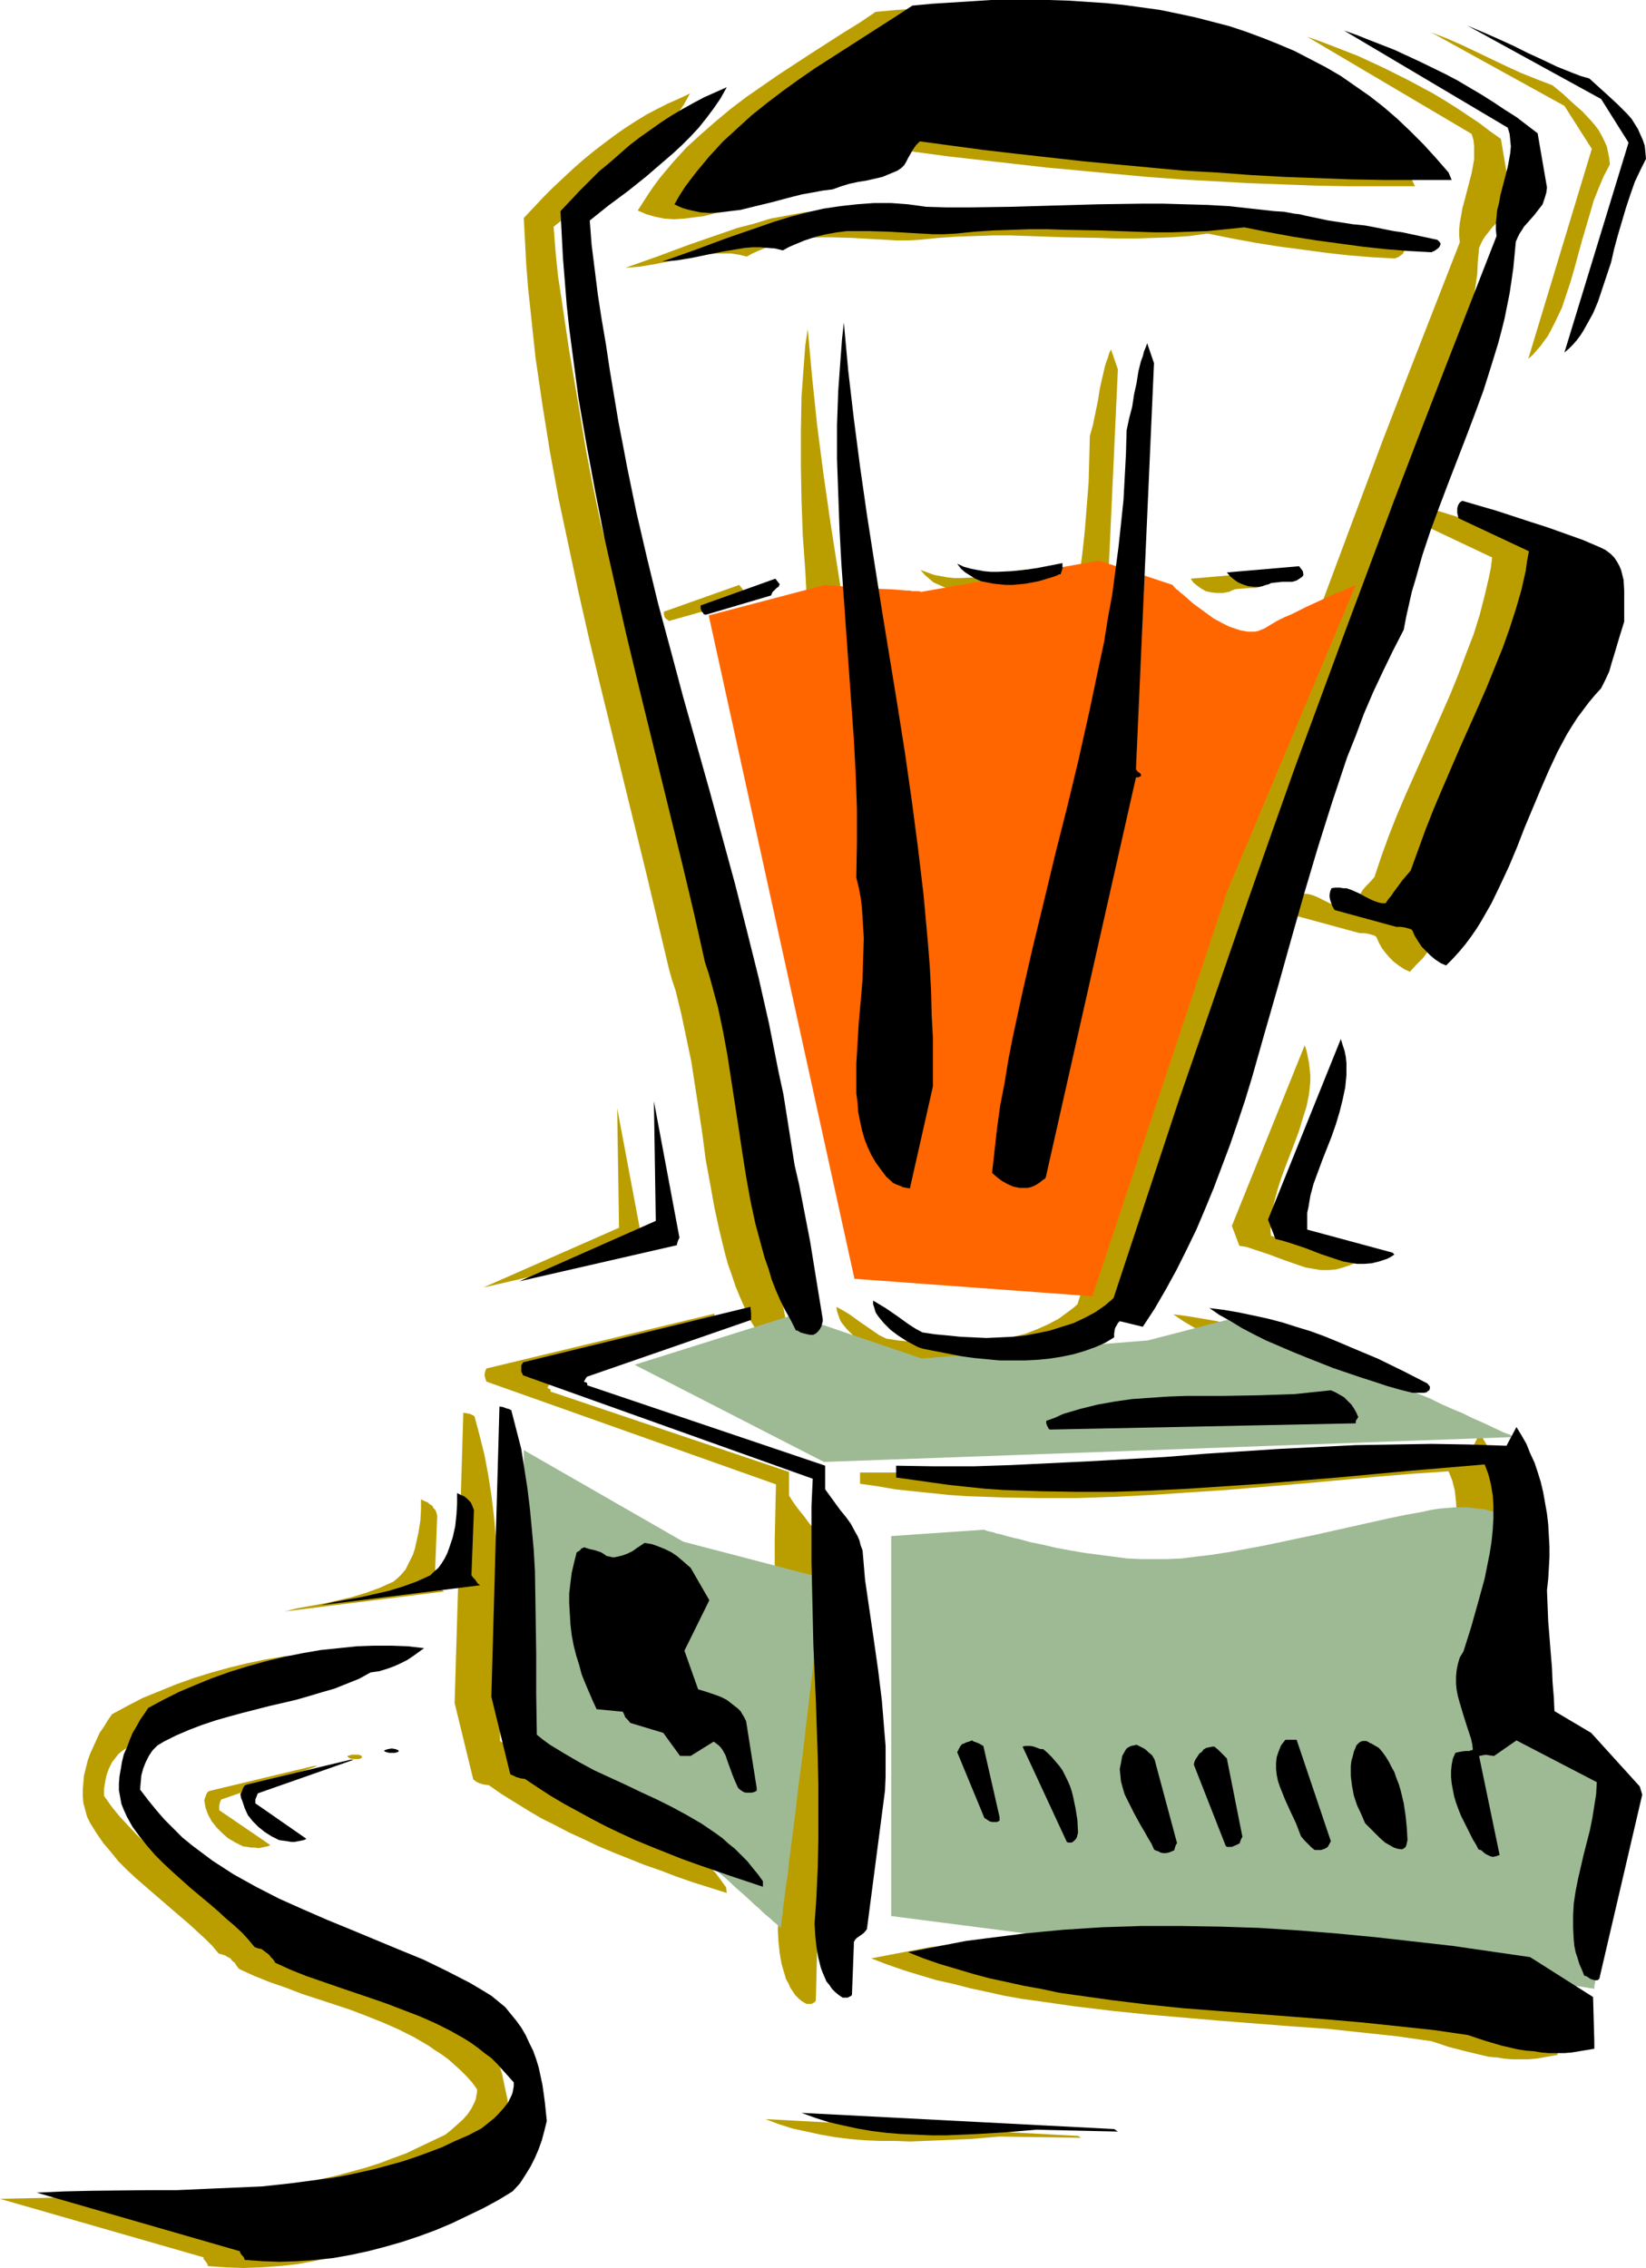
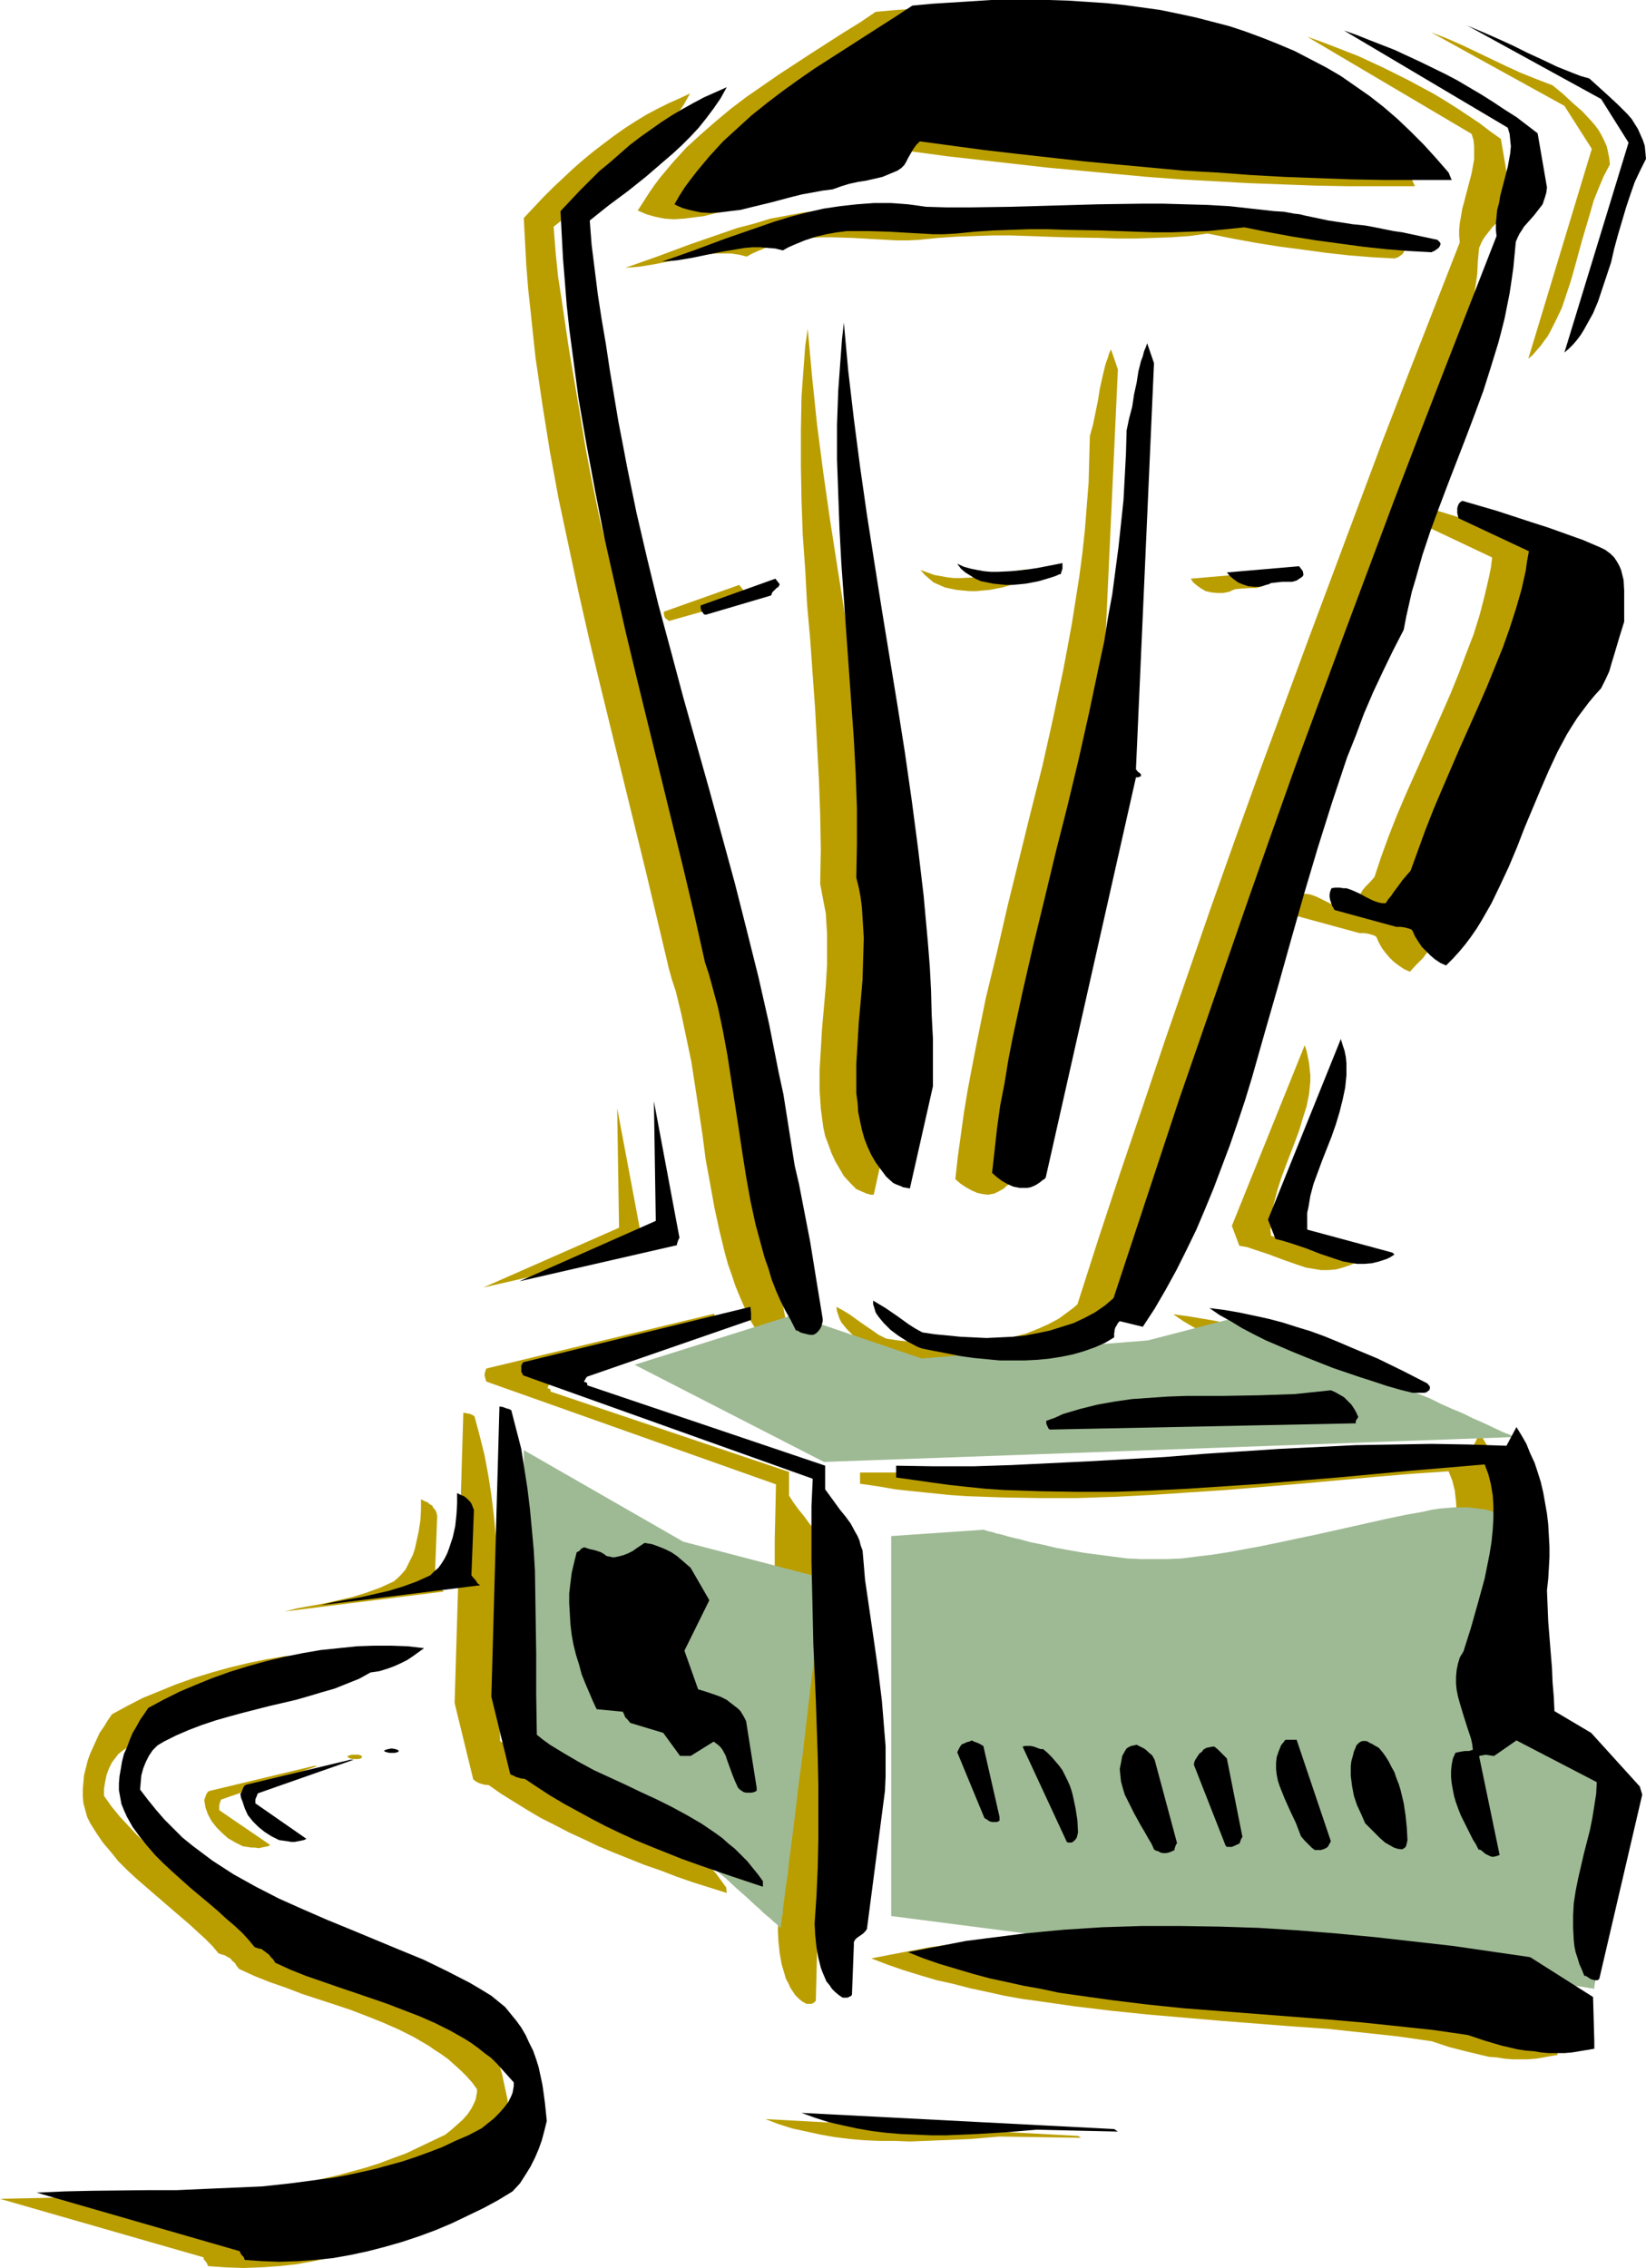
<svg xmlns="http://www.w3.org/2000/svg" xmlns:ns1="http://sodipodi.sourceforge.net/DTD/sodipodi-0.dtd" xmlns:ns2="http://www.inkscape.org/namespaces/inkscape" version="1.0" width="113.001mm" height="155.668mm" id="svg68" ns1:docname="Blender 07.wmf">
  <ns1:namedview id="namedview68" pagecolor="#ffffff" bordercolor="#000000" borderopacity="0.25" ns2:showpageshadow="2" ns2:pageopacity="0.0" ns2:pagecheckerboard="0" ns2:deskcolor="#d1d1d1" ns2:document-units="mm" />
  <defs id="defs1">
    <pattern id="WMFhbasepattern" patternUnits="userSpaceOnUse" width="6" height="6" x="0" y="0" />
  </defs>
  <path style="fill:#ba9e00;fill-opacity:1;fill-rule:evenodd;stroke:none" d="m 417.717,42.66 -0.162,-1.616 -0.323,-1.616 -0.323,-1.454 -0.646,-1.454 -0.646,-1.293 -0.808,-1.454 -0.97,-1.293 -0.97,-1.131 -2.262,-2.424 -2.585,-2.262 -2.424,-2.262 -2.747,-2.262 -2.101,-0.808 -2.101,-0.808 -4.04,-1.616 -3.878,-1.778 -3.717,-1.778 -3.717,-1.778 -3.717,-1.778 -4.04,-1.778 -2.101,-0.808 -2.101,-0.808 34.581,19.068 7.11,11.15 -16.482,54.456 1.131,-0.97 0.97,-1.131 1.131,-1.293 0.808,-1.131 0.97,-1.293 0.808,-1.454 1.454,-2.909 1.454,-3.07 1.131,-3.393 1.131,-3.393 0.97,-3.393 0.97,-3.555 0.97,-3.555 2.101,-7.11 0.97,-3.393 1.293,-3.232 1.293,-3.07 z" id="path1" />
  <path style="fill:#ba9e00;fill-opacity:1;fill-rule:evenodd;stroke:none" d="M 416.101,465.059 403.335,451.162 l -9.372,-5.656 -0.162,-3.555 -0.323,-3.878 -0.323,-3.878 -0.323,-3.878 -0.485,-8.08 -0.323,-4.04 -0.162,-4.04 0.323,-2.909 0.323,-2.747 v -2.909 -2.909 -2.747 l -0.323,-2.909 -0.323,-2.747 -0.485,-2.747 -0.485,-2.747 -0.646,-2.747 -0.808,-2.424 -0.808,-2.585 -0.97,-2.424 -1.131,-2.424 -1.293,-2.262 -1.293,-2.101 -2.424,4.848 -9.857,-0.323 -9.696,-0.162 -9.696,0.162 -9.857,0.162 -9.857,0.485 -9.857,0.646 -19.876,1.131 -19.876,1.454 -10.019,0.485 -10.019,0.646 -9.857,0.323 -10.019,0.323 h -10.019 -9.857 v 2.909 l 4.525,0.646 4.686,0.808 4.525,0.485 4.686,0.485 4.686,0.485 4.686,0.323 9.372,0.323 9.534,0.162 h 9.534 l 9.696,-0.323 9.696,-0.485 9.534,-0.646 9.857,-0.646 19.23,-1.616 19.391,-1.778 9.534,-0.808 9.534,-0.646 0.97,2.424 0.646,2.585 0.323,2.909 0.162,2.747 v 3.07 l -0.162,2.909 -0.323,3.232 -0.485,3.07 -0.485,3.232 -0.808,3.232 -1.616,6.464 -1.939,6.302 -1.939,6.14 -0.808,1.616 -0.485,1.616 -0.485,1.778 -0.162,1.616 0.162,1.616 0.162,1.778 0.323,1.616 0.323,1.616 0.97,3.393 1.131,3.07 0.485,1.454 0.323,1.616 0.323,1.454 0.323,1.293 -0.646,0.162 -0.485,0.162 h -0.97 l -1.131,0.162 h -0.646 l -0.808,0.323 -0.485,1.454 -0.485,1.616 -0.162,1.454 v 1.778 l 0.162,1.616 0.323,1.778 0.485,1.616 0.485,1.616 0.646,1.778 0.646,1.616 1.454,3.232 1.616,2.909 0.646,1.293 0.808,1.293 0.485,0.162 1.293,0.97 0.485,0.323 0.808,0.323 0.646,0.162 0.808,-0.162 0.485,-0.162 0.485,-0.162 -5.333,-25.693 v 0 l 0.808,-0.162 0.97,-0.162 0.97,0.162 0.97,0.162 v 0 l 5.817,-4.04 21.007,10.827 -0.323,3.07 -0.323,3.07 -0.646,3.07 -0.646,3.232 -1.616,6.302 -1.454,6.302 -0.485,3.232 -0.485,3.232 -0.323,3.07 v 3.232 l 0.323,3.07 0.162,1.616 0.323,1.616 0.485,1.454 0.485,1.616 0.646,1.454 0.646,1.616 h 0.162 l 0.485,0.162 0.323,0.323 1.131,0.485 0.646,0.162 0.485,-0.162 0.646,-0.162 10.988,-47.831 z" id="path2" />
  <path style="fill:#ba9e00;fill-opacity:1;fill-rule:evenodd;stroke:none" d="m 411.899,162.884 v -2.585 l 0.162,-2.747 v -2.747 l -0.323,-2.747 -0.162,-1.293 -0.323,-1.293 -0.485,-1.131 -0.646,-1.131 -0.808,-0.97 -0.97,-0.97 -1.131,-0.808 -1.293,-0.808 -4.525,-1.939 -4.525,-1.616 -4.525,-1.616 -4.525,-1.454 -9.049,-2.747 -8.888,-2.747 -0.323,0.323 -0.323,0.485 -0.323,0.485 -0.162,0.646 -0.162,0.646 v 0.646 l 0.162,0.808 0.323,0.485 18.098,8.564 -0.323,2.585 -0.485,2.424 -1.131,4.848 -1.293,5.009 -1.616,5.171 -1.939,5.009 -1.939,5.171 -2.101,5.171 -2.262,5.171 -4.686,10.503 -4.686,10.503 -2.262,5.332 -2.101,5.333 -1.939,5.333 -1.778,5.332 -1.131,1.293 -1.131,1.131 -0.808,0.97 -0.646,1.131 -0.646,0.97 -0.646,0.97 -0.808,0.97 -0.808,0.97 h -0.97 l -0.808,-0.162 -0.808,-0.323 -0.808,-0.323 -1.616,-0.808 -1.616,-0.808 -1.616,-0.808 -0.808,-0.323 -0.97,-0.323 -0.97,-0.162 h -0.97 -0.97 l -1.131,0.162 -0.162,0.808 -0.162,0.808 v 0.646 l 0.162,0.808 0.323,1.293 0.646,1.293 15.998,4.363 h 1.131 l 1.131,0.162 1.131,0.323 0.485,0.162 0.485,0.323 0.646,1.454 0.808,1.454 0.97,1.293 0.97,1.131 1.131,1.131 1.293,0.97 1.454,0.97 1.454,0.646 1.616,-1.778 1.778,-1.778 1.454,-1.939 1.454,-1.939 1.454,-2.101 1.454,-2.101 1.293,-2.262 1.131,-2.262 2.424,-4.686 2.101,-4.848 2.101,-5.009 2.101,-5.009 4.04,-10.019 2.101,-4.848 2.424,-4.848 2.424,-4.525 1.293,-2.262 1.293,-2.101 1.454,-1.939 1.454,-2.101 1.616,-1.778 1.616,-1.778 1.131,-2.262 0.97,-2.101 0.646,-2.262 0.808,-2.101 1.131,-4.363 z" id="path3" />
  <path style="fill:#ba9e00;fill-opacity:1;fill-rule:evenodd;stroke:none" d="m 404.143,531.15 -0.323,-11.311 -16.159,-10.665 -10.019,-1.293 -10.019,-1.454 -10.019,-1.131 -10.18,-1.131 -10.019,-0.97 -10.18,-0.808 -10.019,-0.646 -10.18,-0.323 -10.18,-0.162 h -10.019 l -10.18,0.323 -10.18,0.646 -5.009,0.323 -5.009,0.646 -5.171,0.485 -5.009,0.808 -5.009,0.646 -10.18,1.939 -5.009,0.97 4.201,1.616 4.201,1.454 4.201,1.293 4.363,1.293 4.363,0.97 4.363,1.131 4.525,0.97 4.363,0.97 4.525,0.808 4.686,0.646 9.049,1.293 9.372,1.131 9.372,0.97 18.745,1.616 18.583,1.454 9.372,0.646 9.049,0.97 9.049,0.97 9.049,1.293 4.363,1.454 4.363,1.131 4.04,0.97 2.101,0.485 2.101,0.162 1.939,0.323 2.101,0.162 h 3.878 l 2.101,-0.162 1.939,-0.323 1.778,-0.323 1.939,-0.323 z" id="path4" />
  <path style="fill:#ba9e00;fill-opacity:1;fill-rule:evenodd;stroke:none" d="m 391.862,50.255 -2.424,-14.22 -2.747,-1.939 -2.747,-2.101 -5.817,-3.878 -3.07,-1.939 -3.232,-1.939 -6.302,-3.393 -6.464,-3.232 -6.625,-3.07 -6.625,-2.585 -3.393,-1.293 -3.232,-1.131 42.66,25.208 0.485,1.616 0.162,1.616 v 1.616 1.778 l -0.323,1.778 -0.323,1.778 -0.97,3.717 -0.97,3.717 -0.485,1.778 -0.323,1.939 -0.323,1.778 -0.162,1.616 v 1.778 l 0.162,1.616 -6.625,16.967 -6.625,16.967 -6.625,17.129 -6.464,17.29 -12.927,34.581 -12.766,34.581 -6.302,17.452 -6.141,17.29 -5.979,17.29 -5.979,17.29 -5.817,17.29 -5.817,17.129 -5.656,17.129 -5.494,17.129 -1.131,0.97 -1.293,0.97 -2.424,1.778 -2.747,1.454 -2.909,1.293 -2.909,1.131 -3.07,0.808 -3.232,0.808 -3.232,0.485 -3.393,0.323 -3.393,0.162 -3.232,0.162 -3.393,-0.162 -3.393,-0.162 -3.393,-0.323 -3.232,-0.323 -3.232,-0.485 -1.939,-0.97 -1.616,-1.131 -3.07,-2.101 -2.909,-2.101 -1.616,-0.97 -1.778,-0.97 0.162,1.131 0.323,0.97 0.323,0.97 0.485,0.97 0.646,0.808 0.808,0.97 0.97,0.97 0.808,0.808 2.101,1.616 2.101,1.293 2.262,1.131 0.97,0.485 0.97,0.323 3.232,0.808 3.232,0.646 3.393,0.485 3.393,0.485 3.393,0.323 3.393,0.323 h 3.232 3.393 l 3.232,-0.162 3.232,-0.323 3.07,-0.485 2.909,-0.646 2.909,-0.808 2.747,-0.97 2.585,-1.293 2.424,-1.293 v -0.97 l 0.162,-0.97 0.162,-0.646 0.323,-0.485 0.323,-0.485 0.485,-0.646 5.979,1.616 3.07,-4.848 2.909,-4.848 2.747,-5.171 2.585,-5.171 2.424,-5.171 2.424,-5.494 2.262,-5.333 1.939,-5.656 2.101,-5.656 1.939,-5.656 1.939,-5.817 1.778,-5.817 3.555,-11.796 3.393,-11.958 3.232,-12.119 3.555,-11.958 3.393,-11.958 1.939,-5.979 1.778,-5.817 1.939,-5.817 2.101,-5.817 2.101,-5.656 2.262,-5.656 2.424,-5.656 2.424,-5.332 2.585,-5.494 2.747,-5.171 0.646,-3.393 0.808,-3.393 0.808,-3.232 0.808,-3.232 1.939,-6.302 2.101,-6.302 2.101,-6.14 2.262,-5.979 4.848,-12.119 2.262,-5.979 2.101,-6.14 2.101,-6.14 1.778,-6.302 0.97,-3.07 0.646,-3.232 0.808,-3.232 0.646,-3.232 0.485,-3.232 0.485,-3.393 0.162,-3.393 0.323,-3.393 0.485,-1.131 0.485,-0.97 0.646,-0.97 0.646,-0.808 1.131,-1.454 1.293,-1.293 1.131,-1.454 0.646,-0.808 0.485,-0.808 0.323,-0.97 0.485,-0.97 0.162,-1.131 z" id="path5" />
  <path style="fill:#ba9e00;fill-opacity:1;fill-rule:evenodd;stroke:none" d="m 366.33,46.538 -3.07,-3.878 -3.393,-3.555 -3.232,-3.393 -3.555,-3.232 -3.555,-3.07 -3.555,-2.747 -3.717,-2.747 -3.878,-2.424 -3.878,-2.424 -4.04,-2.101 -4.04,-2.101 -4.04,-1.778 -4.201,-1.616 -4.201,-1.616 -4.363,-1.454 -4.363,-1.131 -4.525,-1.131 -4.525,-0.97 -4.525,-0.97 -4.686,-0.646 -4.686,-0.646 -4.848,-0.485 -4.848,-0.323 -4.848,-0.323 -4.848,-0.162 -5.009,-0.162 -5.009,0.162 h -5.009 l -5.171,0.323 -5.171,0.323 -5.009,0.323 -5.333,0.485 -4.04,2.747 -4.201,2.585 -8.564,5.494 -8.403,5.494 -4.201,2.909 -4.201,2.909 -4.04,3.07 -3.878,3.232 -3.878,3.393 -3.717,3.393 -3.393,3.717 -3.393,4.04 -1.454,1.939 -1.454,2.101 -1.454,2.262 -1.454,2.262 1.131,0.485 1.131,0.485 1.131,0.323 1.131,0.323 2.424,0.485 2.424,0.162 2.585,-0.162 2.585,-0.323 2.585,-0.323 2.585,-0.646 5.494,-1.293 5.333,-1.454 2.747,-0.646 2.585,-0.485 2.747,-0.485 2.424,-0.323 2.262,-0.808 2.262,-0.646 2.101,-0.485 2.262,-0.485 2.101,-0.323 1.939,-0.646 1.939,-0.646 2.101,-0.808 0.808,-0.646 0.808,-0.646 0.646,-0.97 0.485,-0.97 0.646,-1.131 0.485,-1.131 0.808,-0.97 0.97,-1.131 8.403,1.131 8.403,1.131 17.129,1.939 8.564,0.97 8.726,0.808 8.564,0.808 8.726,0.808 8.726,0.646 8.726,0.485 8.726,0.485 8.726,0.323 8.726,0.323 8.564,0.162 h 8.726 8.564 z" id="path6" />
  <path style="fill:#ba9e00;fill-opacity:1;fill-rule:evenodd;stroke:none" d="m 363.422,63.828 -4.525,-0.97 -4.525,-0.97 -2.262,-0.323 -2.262,-0.485 -2.424,-0.485 -2.585,-0.646 -3.232,-0.162 -3.232,-0.485 -3.07,-0.485 -3.232,-0.646 -2.909,-0.646 -2.747,-0.485 -2.747,-0.323 -2.424,-0.162 -5.817,-0.808 -5.817,-0.485 -5.817,-0.485 -5.656,-0.162 -5.656,-0.162 h -5.817 l -11.311,0.162 -11.15,0.485 -11.311,0.323 -11.15,0.162 -5.494,-0.162 -5.494,-0.162 -2.262,-0.323 -2.262,-0.323 -2.262,-0.162 -2.101,-0.162 h -4.525 l -4.363,0.323 -4.363,0.485 -4.363,0.808 -4.363,0.808 -4.201,1.293 -4.363,1.131 -4.201,1.454 -8.403,2.909 -8.241,3.07 -8.241,2.909 1.939,-0.162 1.939,-0.162 3.878,-0.646 4.04,-0.808 3.878,-0.808 4.04,-0.646 1.939,-0.323 1.939,-0.162 h 1.939 1.939 l 2.101,0.323 1.939,0.485 1.454,-0.808 1.454,-0.646 2.747,-1.131 2.747,-0.97 2.747,-0.646 2.747,-0.485 2.747,-0.162 2.747,-0.162 h 2.585 l 5.494,0.162 5.656,0.323 5.817,0.323 h 2.909 l 3.07,-0.162 4.686,-0.485 4.848,-0.323 4.848,-0.162 4.525,-0.162 h 4.686 l 4.686,0.162 9.211,0.323 9.211,0.162 4.525,0.162 h 4.686 l 4.686,-0.162 4.686,-0.162 4.686,-0.323 4.686,-0.646 6.464,1.293 6.141,1.131 6.141,0.97 6.141,0.808 5.979,0.808 5.817,0.646 5.979,0.485 5.979,0.323 0.323,-0.162 0.485,-0.162 1.131,-0.808 0.323,-0.485 0.162,-0.485 -0.162,-0.162 -0.162,-0.323 -0.162,-0.323 z" id="path7" />
  <path style="fill:#ba9e00;fill-opacity:1;fill-rule:evenodd;stroke:none" d="m 360.836,360.51 -6.302,-3.232 -6.625,-3.07 -6.787,-3.07 -3.555,-1.454 -3.393,-1.293 -3.717,-1.293 -3.555,-1.293 -3.717,-1.131 -3.717,-0.97 -3.717,-0.97 -3.717,-0.646 -3.878,-0.646 -3.717,-0.485 2.585,1.778 2.747,1.616 3.07,1.778 3.07,1.616 3.232,1.454 3.393,1.616 3.393,1.454 3.393,1.454 7.11,2.747 6.948,2.424 3.555,1.131 3.393,1.131 3.393,0.97 3.393,0.97 h 1.293 l 0.97,-0.162 h 0.646 l 0.646,-0.162 0.485,-0.162 0.162,-0.323 0.162,-0.485 v -0.485 z" id="path8" />
  <path style="fill:#ba9e00;fill-opacity:1;fill-rule:evenodd;stroke:none" d="m 355.665,478.956 -0.162,-3.07 -0.323,-3.232 -0.485,-3.232 -0.808,-3.393 -0.485,-1.616 -0.485,-1.616 -0.646,-1.454 -0.646,-1.454 -0.646,-1.293 -0.97,-1.293 -0.808,-1.293 -0.97,-0.97 -0.97,-0.646 -0.97,-0.485 -0.323,-0.162 -0.323,-0.162 -0.162,-0.162 v 0 l -0.485,-0.162 h -0.485 -0.485 l -0.485,0.323 -0.485,0.162 -0.323,0.323 -0.323,0.485 -0.162,0.323 -0.323,1.131 -0.485,1.293 -0.162,1.293 -0.162,1.131 -0.162,1.293 v 1.293 l 0.323,2.585 0.646,2.424 0.808,2.585 0.97,2.424 1.131,2.424 1.293,1.293 1.293,1.293 1.293,1.131 1.131,0.97 1.131,0.808 1.131,0.646 1.131,0.323 0.97,0.162 0.485,-0.162 0.162,-0.162 0.323,-0.162 0.162,-0.485 0.323,-0.646 z" id="path9" />
  <path style="fill:#ba9e00;fill-opacity:1;fill-rule:evenodd;stroke:none" d="m 351.949,326.576 -22.138,-5.979 -0.162,-1.454 0.162,-1.293 v -1.616 l 0.162,-1.454 0.646,-2.909 0.808,-3.07 0.97,-3.07 1.131,-3.07 2.424,-6.302 1.131,-3.07 0.97,-3.232 0.97,-3.07 0.646,-3.232 0.162,-1.616 0.162,-1.616 v -1.616 l -0.162,-1.454 -0.162,-1.616 -0.323,-1.616 -0.323,-1.616 -0.485,-1.454 -18.906,46.861 1.939,5.171 1.939,0.323 1.939,0.646 3.878,1.293 3.878,1.454 3.717,1.293 1.939,0.646 1.939,0.323 1.939,0.323 h 1.939 l 1.939,-0.162 1.778,-0.485 1.939,-0.646 1.131,-0.485 0.97,-0.646 z" id="path10" />
  <path style="fill:#ba9e00;fill-opacity:1;fill-rule:evenodd;stroke:none" d="M 350.979,546.016 223.644,536.159 Z" id="path11" />
  <path style="fill:#ba9e00;fill-opacity:1;fill-rule:evenodd;stroke:none" d="m 342.899,369.236 -0.485,-1.131 -0.485,-1.131 -0.808,-0.97 -0.808,-0.97 -1.131,-0.97 -0.97,-0.646 -1.131,-0.646 -1.293,-0.485 -4.525,0.485 -4.686,0.485 -4.686,0.162 -4.686,0.162 -18.906,0.323 h -4.686 l -4.686,0.323 -4.525,0.485 -4.686,0.485 -4.525,0.808 -4.363,1.131 -2.262,0.646 -2.262,0.808 -2.101,0.808 -2.101,0.808 v 0.646 l 0.162,0.646 0.162,0.485 0.323,0.162 0.323,0.323 79.18,-1.616 0.162,-0.646 0.162,-0.485 z" id="path12" />
  <path style="fill:#ba9e00;fill-opacity:1;fill-rule:evenodd;stroke:none" d="m 335.789,479.279 -8.888,-26.339 h -2.909 l -0.97,1.454 -0.646,1.454 -0.485,1.616 -0.162,1.454 v 1.616 l 0.162,1.454 0.323,1.616 0.485,1.454 0.646,1.616 0.646,1.616 1.454,3.232 1.454,3.07 1.293,3.393 0.97,1.131 0.808,0.97 0.808,0.97 0.808,0.646 h 0.808 l 0.97,-0.162 0.808,-0.323 0.485,-0.162 0.485,-0.323 z" id="path13" />
  <path style="fill:#ba9e00;fill-opacity:1;fill-rule:evenodd;stroke:none" d="m 328.679,149.795 -0.97,-1.293 -18.745,1.616 0.646,0.97 0.97,0.808 1.131,0.808 1.131,0.646 1.454,0.323 1.454,0.162 h 0.808 0.808 l 0.808,-0.162 0.808,-0.162 0.646,-0.323 0.808,-0.323 1.454,-0.162 2.747,-0.162 h 1.293 l 1.131,-0.323 0.485,-0.162 0.485,-0.323 0.323,-0.485 0.323,-0.485 z" id="path14" />
  <path style="fill:#ba9e00;fill-opacity:1;fill-rule:evenodd;stroke:none" d="m 312.843,478.148 -3.878,-20.36 -0.646,-0.646 -1.778,-1.616 -0.808,-0.808 h -0.646 l -0.808,0.162 -0.808,0.162 -0.808,0.485 -0.485,0.646 -0.808,0.808 -0.323,0.485 -0.323,0.485 -0.162,0.646 -0.162,0.808 8.08,21.007 0.323,0.323 h 0.485 0.485 0.485 l 0.97,-0.485 1.131,-0.485 v -0.323 -0.323 l 0.162,-0.485 z" id="path15" />
  <path style="fill:#ba9e00;fill-opacity:1;fill-rule:evenodd;stroke:none" d="m 295.876,479.764 -5.656,-21.653 -0.808,-0.97 -0.808,-0.97 -0.646,-0.485 -0.646,-0.485 -0.808,-0.485 -1.131,-0.485 -0.646,0.162 -0.646,0.162 -0.808,0.323 -0.808,0.646 -0.646,1.616 -0.485,1.778 -0.162,1.616 v 1.616 l 0.323,1.616 0.323,1.778 0.646,1.454 0.646,1.778 1.616,3.232 1.939,3.232 0.808,1.616 0.97,1.454 0.808,1.454 0.808,1.616 0.485,0.323 0.485,0.323 0.646,0.162 0.646,0.162 h 0.808 l 0.808,-0.162 0.646,-0.162 0.808,-0.485 v -0.323 -0.323 l 0.162,-0.646 z" id="path16" />
  <path style="fill:#ba9e00;fill-opacity:1;fill-rule:evenodd;stroke:none" d="m 290.059,95.824 -1.778,-5.171 -0.485,0.97 -0.323,1.131 -0.485,1.293 -0.323,1.131 -0.646,2.747 -0.646,2.909 -0.485,3.07 -1.293,6.302 -0.808,2.909 -0.162,6.14 -0.162,5.979 -0.485,6.14 -0.485,6.14 -0.646,5.979 -0.808,6.14 -0.97,6.14 -0.97,6.14 -1.131,6.14 -1.131,5.979 -2.585,12.281 -2.747,12.281 -3.07,12.119 -5.979,24.239 -2.747,11.958 -2.909,11.958 -2.424,11.958 -1.131,5.817 -1.131,5.979 -0.97,5.817 -0.808,5.817 -0.808,5.817 -0.646,5.817 1.293,1.131 1.454,0.97 1.454,0.808 1.454,0.646 1.454,0.323 1.454,0.162 0.808,-0.162 0.808,-0.162 0.646,-0.323 0.646,-0.323 1.131,-0.646 0.323,-0.323 0.323,-0.323 0.323,-0.162 0.162,-0.162 0.162,-0.162 v 0 l 23.431,-103.903 h 0.646 0.485 l 0.162,-0.162 0.162,-0.323 -0.162,-0.162 -0.162,-0.485 -0.485,-0.323 -0.646,-0.646 z" id="path17" />
  <path style="fill:#ba9e00;fill-opacity:1;fill-rule:evenodd;stroke:none" d="m 279.717,554.096 -81.119,-4.363 3.393,1.293 3.555,1.131 3.717,0.808 3.717,0.808 3.717,0.646 3.878,0.485 3.717,0.323 4.04,0.162 h 3.878 l 3.878,0.162 7.918,-0.323 7.756,-0.323 7.595,-0.646 21.169,0.323 z" id="path18" />
  <path style="fill:#ba9e00;fill-opacity:1;fill-rule:evenodd;stroke:none" d="m 270.183,477.017 -0.162,-3.232 -0.323,-3.07 -0.646,-3.07 -0.485,-1.293 -0.485,-1.454 -0.485,-1.454 -0.646,-1.293 -0.808,-1.293 -0.808,-1.131 -0.808,-1.131 -1.131,-1.131 -0.97,-1.131 -1.293,-0.97 -0.485,-0.162 -0.646,-0.162 -1.293,-0.323 -0.646,-0.162 h -0.646 -0.808 l -0.646,0.162 11.311,24.723 0.323,0.162 h 0.485 l 0.485,-0.162 0.646,-0.162 0.323,-0.485 0.485,-0.485 0.162,-0.485 z" id="path19" />
  <path style="fill:#ba9e00;fill-opacity:1;fill-rule:evenodd;stroke:none" d="m 266.305,149.149 v -1.454 l -6.625,1.131 -3.393,0.646 -3.393,0.323 -3.555,0.162 h -1.778 l -1.616,-0.162 -1.778,-0.323 -1.778,-0.323 -1.778,-0.646 -1.778,-0.646 1.131,1.293 1.131,0.97 1.131,0.97 1.454,0.646 1.454,0.646 1.454,0.323 1.616,0.323 1.616,0.162 1.778,0.162 h 1.778 l 1.616,-0.162 1.778,-0.162 3.393,-0.646 1.616,-0.485 1.616,-0.485 0.97,-0.323 0.646,-0.323 0.323,-0.162 h 0.162 0.162 v 0 z" id="path20" />
  <path style="fill:#ba9e00;fill-opacity:1;fill-rule:evenodd;stroke:none" d="m 249.984,472.977 -4.201,-18.421 -0.646,-0.323 -0.646,-0.323 -0.808,-0.323 -0.485,-0.162 -0.485,-0.323 -0.808,0.323 -0.485,0.162 -0.646,0.323 -0.485,0.162 -0.323,0.485 -0.485,0.323 -0.323,0.646 -0.323,0.646 7.11,16.805 0.162,0.323 0.323,0.162 0.485,0.323 0.485,0.323 0.485,0.162 h 0.808 0.646 l 0.646,-0.323 z" id="path21" />
  <path style="fill:#ba9e00;fill-opacity:1;fill-rule:evenodd;stroke:none" d="m 232.532,283.431 0.162,-6.14 -0.162,-6.302 -0.162,-6.14 -0.323,-6.14 -0.323,-6.302 -0.485,-6.14 -1.131,-12.281 -1.293,-12.443 -1.778,-12.281 -1.778,-12.281 -1.778,-12.443 -4.201,-24.723 -1.939,-12.281 -1.939,-12.443 -1.778,-12.443 -1.616,-12.443 -1.293,-12.443 -1.131,-12.443 -0.646,4.363 -0.323,4.363 -0.323,4.363 -0.323,4.525 -0.162,8.888 v 8.888 l 0.162,9.049 0.323,9.049 0.646,9.049 0.485,9.049 0.808,9.049 0.646,9.211 0.646,9.049 0.485,9.049 0.485,9.049 0.323,9.049 0.162,9.049 -0.162,8.888 0.485,2.585 0.485,2.585 0.485,2.424 0.162,2.747 0.162,2.585 v 2.747 5.333 l -0.323,5.494 -0.485,5.494 -0.485,5.494 -0.323,5.494 -0.323,5.333 v 2.585 2.585 l 0.162,2.424 0.162,2.424 0.323,2.424 0.323,2.424 0.485,2.262 0.808,2.101 0.808,2.262 0.97,2.101 1.131,1.939 1.131,1.939 1.616,1.778 1.616,1.616 1.454,0.646 1.131,0.485 1.131,0.323 h 0.808 z" id="path22" />
  <path style="fill:#ba9e00;fill-opacity:1;fill-rule:evenodd;stroke:none" d="m 220.089,466.352 0.162,-3.878 0.162,-3.878 -0.162,-4.04 -0.162,-3.878 -0.323,-3.878 -0.485,-4.04 -0.97,-7.918 -0.97,-7.918 -1.131,-7.756 -1.131,-7.756 -0.485,-3.878 -0.323,-3.717 -0.323,-1.454 -0.485,-1.131 -0.485,-1.131 -0.485,-1.131 -1.131,-2.101 -1.454,-1.778 -1.293,-1.778 -1.454,-1.778 -1.293,-1.778 -1.131,-1.778 v -6.14 l -61.89,-20.845 v -0.323 -0.162 l -0.162,-0.162 -0.323,-0.162 h -0.162 l -0.162,-0.162 0.162,-0.162 v -0.162 l 0.162,-0.323 0.323,-0.323 0.162,-0.323 42.66,-14.866 v -1.454 l -0.162,-1.616 -59.143,14.22 -0.323,0.808 -0.162,0.808 0.162,0.808 0.323,0.97 75.141,26.663 -0.162,7.272 -0.162,7.11 v 7.272 l 0.162,7.11 0.485,14.382 0.162,7.272 0.323,7.272 0.485,14.382 0.162,7.272 0.162,7.272 -0.162,7.272 -0.162,7.272 -0.323,7.272 -0.485,7.11 0.162,3.07 0.323,3.07 0.485,2.747 0.808,2.747 0.323,1.131 0.646,1.131 0.485,1.131 0.646,0.97 0.646,0.97 0.97,0.97 0.808,0.646 1.131,0.646 h 0.646 0.646 l 0.646,-0.323 0.162,-0.162 0.323,-0.323 0.323,-12.766 0.162,-0.808 0.162,-0.485 0.485,-0.485 0.485,-0.485 1.131,-0.808 0.646,-0.646 0.323,-0.485 z" id="path23" />
  <path style="fill:#ba9e00;fill-opacity:1;fill-rule:evenodd;stroke:none" d="m 204.091,343.704 -1.778,-9.857 -1.616,-10.019 -1.778,-10.019 -1.131,-5.009 -1.131,-4.848 -0.808,-6.14 -0.97,-6.14 -1.131,-6.14 -1.131,-5.979 -2.585,-12.281 -2.747,-12.119 -2.909,-12.281 -3.232,-12.119 -6.625,-24.239 -6.787,-24.077 -3.232,-11.958 -3.07,-12.119 -2.909,-11.796 -2.909,-11.958 -2.424,-11.796 -1.131,-5.979 -0.97,-5.817 -1.131,-6.787 -1.131,-6.625 -1.131,-6.625 -0.97,-6.464 -0.97,-6.625 -0.97,-6.302 -0.646,-6.464 -0.485,-6.302 4.848,-3.878 4.848,-3.717 4.848,-3.878 4.848,-3.878 2.262,-2.101 2.262,-2.101 2.101,-2.262 2.101,-2.262 1.939,-2.424 1.939,-2.585 1.778,-2.585 1.616,-2.909 -2.747,1.293 -2.909,1.293 -2.909,1.454 -2.747,1.454 -2.909,1.778 -2.747,1.778 -2.747,1.939 -2.585,1.939 -2.747,2.101 -2.747,2.262 -2.585,2.262 -2.585,2.424 -2.585,2.424 -2.585,2.585 -2.424,2.585 -2.585,2.747 0.323,5.979 0.323,6.14 0.485,6.14 0.646,5.979 0.646,6.14 0.646,5.979 1.778,12.119 1.939,12.119 2.262,12.281 2.585,12.119 2.585,12.119 2.747,12.119 2.909,12.119 5.979,24.4 5.979,24.4 2.909,12.281 2.909,12.281 0.808,2.909 0.97,2.909 1.454,5.979 1.293,6.14 1.293,6.14 0.97,6.302 0.97,6.302 0.97,6.464 0.808,6.302 1.131,6.14 1.131,6.302 1.293,5.979 1.454,5.979 0.808,2.909 0.97,2.747 0.97,2.909 1.131,2.747 1.131,2.585 1.131,2.747 1.454,2.424 1.454,2.585 0.162,0.162 0.485,0.162 0.323,0.162 0.646,0.162 1.293,0.323 0.646,0.162 h 0.646 l 0.485,-0.162 0.646,-0.323 0.323,-0.485 0.485,-0.646 0.323,-0.646 0.323,-0.646 0.162,-0.646 z" id="path24" />
  <path style="fill:#ba9e00;fill-opacity:1;fill-rule:evenodd;stroke:none" d="m 191.81,151.734 -19.553,6.948 v 0.646 l 0.162,0.646 0.162,0.323 0.323,0.323 0.323,0.162 0.323,0.323 17.129,-4.848 v -0.485 l 0.162,-0.323 0.485,-0.646 0.808,-0.646 0.323,-0.485 0.485,-0.485 z" id="path25" />
  <path style="fill:#ba9e00;fill-opacity:1;fill-rule:evenodd;stroke:none" d="m 188.417,489.621 -1.293,-1.778 -1.293,-1.778 -1.454,-1.616 -1.454,-1.616 -1.616,-1.616 -1.616,-1.293 -1.778,-1.454 -1.616,-1.293 -3.717,-2.424 -3.717,-2.262 -3.878,-2.101 -4.04,-1.939 -4.04,-1.939 -2.101,-0.97 -1.939,-0.808 -8.08,-3.878 -3.878,-2.101 -3.878,-2.262 -3.717,-2.262 -3.555,-2.585 -0.162,-10.342 v -10.665 -10.827 l -0.323,-10.665 -0.323,-5.494 -0.323,-5.332 -0.485,-5.171 -0.646,-5.333 -0.808,-5.171 -0.97,-5.171 -1.293,-5.171 -1.293,-4.848 -0.162,-0.162 -0.323,-0.162 -0.646,-0.323 -0.808,-0.162 -0.97,-0.162 -2.262,75.301 4.848,19.876 0.323,0.162 0.323,0.323 0.97,0.485 1.131,0.323 1.293,0.162 3.232,2.262 3.393,2.101 3.393,2.101 3.555,2.101 3.555,1.778 3.717,1.939 3.878,1.778 3.717,1.778 3.878,1.616 4.04,1.616 4.04,1.616 4.201,1.454 4.201,1.616 4.201,1.454 8.726,2.747 z" id="path26" />
  <path style="fill:#ba9e00;fill-opacity:1;fill-rule:evenodd;stroke:none" d="m 186.963,465.382 -2.909,-17.29 -0.323,-0.808 -0.646,-0.97 -0.485,-0.808 -0.485,-0.646 -1.454,-1.293 -1.454,-0.97 -1.778,-0.808 -1.778,-0.646 -1.939,-0.646 -1.939,-0.646 -3.555,-10.019 6.464,-13.089 -4.848,-8.403 -2.424,-2.101 -1.293,-0.97 -1.454,-0.97 -1.454,-0.808 -1.616,-0.646 -1.778,-0.646 -1.939,-0.323 -0.97,0.646 -0.97,0.646 -1.293,0.808 -1.131,0.646 -1.293,0.485 -1.454,0.323 -0.646,0.162 h -0.646 l -0.808,-0.162 -0.808,-0.162 -0.646,-0.485 -0.646,-0.323 -1.454,-0.646 -1.454,-0.323 -1.454,-0.646 -0.485,0.323 -0.162,0.162 h -0.162 l -0.162,0.162 -0.162,0.162 -0.162,0.323 -0.323,0.162 -0.323,0.162 -0.808,2.585 -0.485,2.747 -0.485,2.585 -0.162,2.747 v 2.585 2.747 l 0.323,2.747 0.323,2.585 0.485,2.747 0.646,2.585 0.646,2.585 0.808,2.424 0.808,2.424 0.97,2.424 0.97,2.262 1.131,2.101 6.787,0.485 0.162,0.808 0.485,0.646 0.485,0.646 0.646,0.808 8.726,2.585 4.201,6.14 h 2.909 l 5.817,-3.878 0.808,0.485 0.485,0.485 0.485,0.485 0.485,0.646 0.808,1.454 0.646,1.616 0.646,1.616 0.485,1.778 0.808,1.616 0.808,1.778 0.323,0.485 0.485,0.323 0.646,0.323 0.646,0.162 h 0.646 0.646 l 0.646,-0.162 0.808,-0.162 z" id="path27" />
  <path style="fill:#ba9e00;fill-opacity:1;fill-rule:evenodd;stroke:none" d="m 166.764,322.697 -6.625,-35.227 0.485,31.025 -35.227,15.513 40.883,-9.372 v -0.808 l 0.162,-0.485 z" id="path28" />
  <path style="fill:#ba9e00;fill-opacity:1;fill-rule:evenodd;stroke:none" d="m 132.344,551.834 -0.323,-4.686 -0.323,-2.424 -0.485,-2.262 -0.485,-2.262 -0.485,-2.262 -0.646,-2.101 -0.808,-2.262 -0.808,-1.939 -1.131,-2.101 -1.131,-1.939 -1.293,-1.778 -1.293,-1.778 -1.616,-1.616 -1.616,-1.616 -1.939,-1.454 -2.747,-1.778 -2.909,-1.616 -5.979,-2.909 -5.979,-2.909 -6.141,-2.747 -12.604,-5.171 -6.302,-2.585 -6.141,-2.747 -6.141,-2.747 -5.979,-3.07 -2.909,-1.454 -2.909,-1.778 -2.747,-1.778 -2.747,-1.778 -2.747,-1.939 -2.424,-1.939 -2.585,-2.101 -2.424,-2.262 -2.262,-2.424 -2.262,-2.424 -2.101,-2.585 -1.939,-2.747 v -1.778 l 0.323,-1.939 0.323,-1.616 0.646,-1.778 0.808,-1.616 1.131,-1.454 0.485,-0.646 0.808,-0.646 0.646,-0.485 0.808,-0.485 3.232,-1.616 3.393,-1.454 3.393,-1.293 3.555,-1.131 3.393,-0.97 3.393,-0.97 13.897,-3.393 3.393,-0.97 3.393,-0.97 3.232,-0.97 3.393,-1.293 3.07,-1.293 3.07,-1.616 2.262,-0.323 1.939,-0.485 1.939,-0.808 1.616,-0.646 1.616,-0.97 1.454,-0.97 2.909,-2.101 -4.04,-0.323 -4.363,-0.323 h -4.363 l -4.686,0.162 -4.525,0.485 -4.686,0.485 -4.848,0.808 -4.686,0.97 -4.686,1.131 -4.686,1.293 -4.686,1.454 -4.525,1.616 -4.363,1.778 -4.363,1.778 -4.04,2.101 -3.878,2.101 -1.131,1.616 -0.97,1.616 -1.131,1.616 -0.808,1.778 -0.808,1.778 -0.808,1.778 -0.646,1.778 -0.485,1.939 -0.485,1.939 -0.162,1.778 -0.162,1.939 v 1.778 l 0.162,1.778 0.485,1.778 0.485,1.778 0.808,1.616 1.616,2.585 1.778,2.585 1.939,2.262 1.939,2.424 2.262,2.262 2.262,2.101 4.848,4.201 4.686,4.04 2.262,1.939 2.262,1.939 2.101,1.939 1.939,1.778 1.778,1.778 1.616,1.939 0.97,0.323 0.646,0.162 0.808,0.485 0.646,0.323 0.485,0.646 0.646,0.485 0.485,0.808 0.646,0.808 3.878,1.778 4.04,1.616 4.201,1.454 4.201,1.616 8.403,2.747 4.363,1.454 4.201,1.616 4.04,1.616 4.04,1.778 3.878,1.939 3.878,2.262 1.616,1.131 1.778,1.131 1.778,1.293 1.616,1.454 1.616,1.454 1.454,1.454 1.454,1.616 1.293,1.778 v 0.808 l -0.162,0.808 -0.162,0.97 -0.323,0.808 -0.808,1.616 -0.97,1.454 -1.293,1.454 -1.454,1.293 -1.454,1.293 -1.616,1.293 -3.393,1.616 -3.393,1.616 -3.393,1.616 -3.555,1.293 -3.393,1.293 -3.555,1.131 -3.555,0.97 -3.555,0.97 -3.555,0.808 -3.555,0.808 -3.717,0.646 -3.555,0.646 -7.433,0.808 -7.433,0.646 -7.272,0.485 -7.433,0.323 -7.433,0.323 h -7.433 l -14.543,0.323 -7.272,0.162 L 0,570.417 52.841,585.606 v 0.485 l 0.323,0.323 0.485,0.646 0.162,0.323 0.162,0.485 4.525,0.323 4.686,0.162 4.525,-0.162 4.686,-0.323 4.525,-0.485 4.525,-0.808 4.525,-0.97 4.525,-1.131 4.525,-1.293 4.363,-1.454 4.201,-1.778 4.201,-1.616 4.201,-1.939 4.04,-1.939 3.878,-2.101 3.717,-2.262 1.778,-2.101 1.454,-2.101 1.454,-2.262 0.97,-2.262 0.97,-2.262 0.808,-2.424 0.646,-2.262 z" id="path29" />
  <path style="fill:#ba9e00;fill-opacity:1;fill-rule:evenodd;stroke:none" d="m 114.569,412.381 -0.646,-0.97 -0.485,-0.485 -0.646,-0.646 0.646,-16.967 -0.162,-0.808 -0.323,-0.808 -0.485,-0.485 -0.323,-0.646 -0.646,-0.323 -0.485,-0.485 -0.808,-0.323 -0.97,-0.485 v 2.747 l -0.162,2.747 -0.485,3.07 -0.646,2.909 -0.323,1.454 -0.485,1.454 -0.646,1.293 -0.646,1.293 -0.646,1.293 -0.97,1.131 -0.97,0.97 -1.131,0.97 -1.778,0.808 -1.778,0.808 -3.555,1.293 -3.717,1.131 -3.555,0.808 -3.555,0.808 -3.555,0.646 -3.555,0.646 -3.232,0.808 41.368,-5.171 z" id="path30" />
  <path style="fill:#ba9e00;fill-opacity:1;fill-rule:evenodd;stroke:none" d="m 93.885,455.525 -0.808,-0.323 h -0.808 -0.97 l -1.131,0.323 v 0.162 l 0.162,0.162 0.485,0.323 0.808,0.162 h 0.646 0.808 l 0.485,-0.162 0.323,-0.162 v -0.162 -0.162 z" id="path31" />
  <path style="fill:#ba9e00;fill-opacity:1;fill-rule:evenodd;stroke:none" d="m 81.443,458.111 -26.986,6.464 -0.323,0.162 h -0.162 l -0.162,0.323 -0.162,0.162 -0.323,0.808 -0.323,0.97 0.162,0.97 0.162,0.97 0.646,1.778 0.97,1.778 1.293,1.616 1.454,1.454 1.454,1.293 1.939,1.131 1.939,0.97 1.131,0.162 0.97,0.162 h 0.97 l 0.97,0.162 1.616,-0.323 0.808,-0.162 0.646,-0.323 -13.251,-9.049 v -0.485 -0.646 l 0.162,-0.808 0.323,-0.808 25.047,-8.726 z" id="path32" />
-   <path style="fill:#ff6600;fill-opacity:1;fill-rule:evenodd;stroke:none" d="m 221.705,331.747 -37.813,-172.095 30.218,-7.918 h 0.323 l 0.323,0.162 h 0.323 0.646 0.646 l 0.808,0.162 h 0.808 l 1.778,0.162 2.262,0.162 4.525,0.323 4.525,0.162 2.262,0.162 1.778,0.162 h 0.808 l 0.808,0.162 h 0.646 0.646 0.485 l 0.323,0.162 h 0.323 l 46.054,-8.08 19.068,6.302 v 0.162 h 0.162 l 0.162,0.323 0.323,0.323 0.323,0.323 0.485,0.323 0.485,0.485 0.646,0.485 1.293,1.131 1.454,1.293 1.778,1.293 1.778,1.293 1.778,1.293 2.101,1.131 1.939,0.97 1.939,0.646 0.97,0.323 0.97,0.162 0.97,0.162 h 0.808 0.97 l 0.808,-0.162 0.808,-0.323 0.808,-0.323 1.616,-0.97 1.616,-0.97 1.939,-0.97 1.939,-0.808 3.878,-1.939 3.878,-1.778 1.778,-0.808 1.616,-0.808 1.616,-0.485 1.293,-0.646 1.131,-0.485 0.323,-0.162 0.485,-0.162 0.323,-0.162 h 0.162 l 0.162,-0.162 v 0 l -33.45,79.664 -34.904,104.873 z" id="path33" />
  <path style="fill:#9eba94;fill-opacity:1;fill-rule:evenodd;stroke:none" d="m 231.239,398.484 v 98.571 l 47.508,6.14 h 1.293 l 0.485,-0.162 h 1.293 1.454 1.939 l 2.101,-0.162 h 2.424 l 2.585,-0.162 h 2.747 l 2.909,-0.162 h 3.07 l 3.232,-0.162 h 3.393 l 6.787,-0.162 h 14.059 l 3.393,0.162 h 3.393 l 3.232,0.162 h 3.232 l 2.909,0.162 2.909,0.162 2.585,0.323 2.424,0.162 2.262,0.323 1.939,0.323 1.616,0.323 0.646,0.323 0.646,0.162 1.293,0.485 1.454,0.485 1.616,0.485 1.616,0.485 1.778,0.485 1.939,0.485 4.04,0.808 4.363,0.97 4.525,0.97 9.211,1.778 4.363,0.808 2.101,0.323 1.939,0.323 1.939,0.323 1.778,0.323 1.778,0.323 1.616,0.162 1.454,0.323 1.293,0.162 1.131,0.162 0.97,0.162 0.808,0.162 h 0.485 l 0.323,0.162 h 0.162 v -0.162 -0.485 l 0.162,-0.808 0.162,-0.97 0.162,-1.293 0.162,-1.454 0.162,-1.616 0.162,-1.939 0.323,-1.939 0.162,-2.262 0.323,-2.262 0.323,-2.424 0.485,-5.009 0.646,-5.171 0.646,-5.171 0.485,-5.009 0.323,-2.424 0.162,-2.424 0.323,-2.101 0.162,-2.101 0.162,-1.939 0.323,-1.616 0.162,-1.454 0.162,-1.293 v -0.97 l 0.162,-0.808 v -0.485 -0.162 0 l -0.162,-0.162 -0.323,-0.162 -0.485,-0.323 -0.485,-0.162 -0.646,-0.485 -0.808,-0.323 -0.808,-0.485 -1.778,-1.131 -1.939,-1.293 -2.101,-1.131 -4.525,-2.747 -2.101,-1.293 -2.101,-1.293 -1.778,-0.97 -0.808,-0.485 -0.646,-0.485 -0.646,-0.323 -0.646,-0.323 -0.323,-0.323 -0.323,-0.162 -0.323,-0.162 v -0.162 -0.485 -0.646 -0.808 l 0.162,-0.97 v -1.131 -1.454 -1.616 l 0.162,-1.616 v -1.778 l 0.162,-1.939 v -1.939 l 0.162,-4.201 0.162,-4.363 0.162,-4.201 v -4.201 l 0.162,-1.939 v -1.939 l 0.162,-1.939 v -1.616 -1.616 -1.293 l 0.162,-1.293 v -1.131 -0.808 -0.646 -0.485 -0.162 l -0.162,-0.323 -0.323,-0.646 -0.646,-0.646 -0.646,-0.97 -0.97,-0.808 -1.131,-0.97 -1.454,-0.97 -0.808,-0.485 -0.808,-0.485 -0.97,-0.485 -1.131,-0.323 -1.131,-0.323 -1.131,-0.323 -1.293,-0.323 -1.454,-0.162 -1.454,-0.162 -1.454,-0.162 h -1.778 -1.616 l -1.939,0.162 -1.939,0.162 -2.101,0.323 -2.101,0.485 -4.525,0.808 -4.686,0.97 -18.745,4.201 -4.686,0.97 -4.525,0.97 -4.686,0.97 -4.363,0.808 -4.363,0.808 -4.201,0.646 -4.04,0.485 -3.878,0.485 -3.717,0.162 h -1.778 -1.616 -3.393 l -3.555,-0.162 -3.717,-0.485 -3.717,-0.485 -3.717,-0.485 -3.717,-0.646 -3.555,-0.646 -3.393,-0.808 -3.232,-0.646 -2.909,-0.808 -1.454,-0.323 -1.293,-0.323 -1.131,-0.323 -1.131,-0.323 -0.97,-0.162 -0.808,-0.323 -0.808,-0.162 -0.646,-0.162 -0.485,-0.162 -0.485,-0.162 h -0.162 -0.162 z" id="path34" />
  <path style="fill:#9eba94;fill-opacity:1;fill-rule:evenodd;stroke:none" d="m 164.663,354.046 49.124,25.208 179.206,-6.464 v 0 l -0.162,-0.162 h -0.323 l -0.323,-0.162 -0.485,-0.323 -0.485,-0.162 -0.485,-0.162 -0.808,-0.323 -0.646,-0.323 -1.778,-0.808 -0.97,-0.485 -2.101,-0.97 -2.262,-0.97 -2.585,-1.293 -2.747,-1.131 -2.909,-1.293 -2.909,-1.454 -3.232,-1.293 -3.07,-1.454 -13.089,-5.979 -3.232,-1.454 -3.07,-1.454 -3.07,-1.293 -2.747,-1.293 -2.747,-1.293 -2.585,-1.131 -2.424,-1.131 -1.939,-0.97 -1.131,-0.323 -0.808,-0.485 -0.808,-0.323 -0.808,-0.323 -0.646,-0.323 -0.646,-0.323 -0.485,-0.162 -0.323,-0.162 -0.485,-0.162 -0.162,-0.162 -0.162,-0.162 v 0 l -25.532,6.625 -58.658,4.686 -33.288,-11.311 z" id="path35" />
  <path style="fill:#9eba94;fill-opacity:1;fill-rule:evenodd;stroke:none" d="m 135.899,376.184 v 73.039 l 38.136,25.37 h 0.162 l 0.162,0.323 0.485,0.323 0.485,0.485 0.646,0.646 0.646,0.646 0.97,0.808 0.97,0.808 0.97,0.97 1.131,0.97 2.424,2.101 2.585,2.424 2.747,2.262 2.585,2.424 2.585,2.262 2.424,2.262 1.131,0.97 0.97,0.97 0.97,0.808 0.97,0.808 0.646,0.646 0.646,0.485 0.485,0.485 0.485,0.323 0.162,0.323 h 0.162 v 0 -0.323 -0.323 -0.323 l 0.162,-0.646 v -0.646 l 0.162,-0.808 0.162,-0.808 v -0.97 l 0.162,-1.131 0.162,-1.131 0.162,-1.293 0.162,-1.293 0.162,-1.293 0.485,-3.07 0.323,-3.393 0.485,-3.555 0.485,-3.717 0.485,-3.878 0.485,-4.04 0.485,-4.201 1.131,-8.403 0.97,-8.403 0.485,-4.201 0.485,-4.04 0.485,-3.878 0.485,-3.878 0.485,-3.555 0.323,-3.232 0.485,-3.07 0.162,-1.454 0.162,-1.293 0.162,-1.293 0.162,-1.131 0.162,-1.131 v -0.97 l 0.162,-0.808 0.162,-0.808 v -0.646 l 0.162,-0.646 v -0.485 -0.323 -0.162 0 l -36.52,-9.534 z" id="path36" />
  <path style="fill:#000000;fill-opacity:1;fill-rule:evenodd;stroke:none" d="m 427.089,41.206 -0.162,-1.778 -0.162,-1.616 -0.485,-1.454 -0.646,-1.454 -0.646,-1.454 -0.808,-1.293 -0.808,-1.293 -1.131,-1.293 -2.262,-2.262 -2.424,-2.262 -5.171,-4.686 -2.262,-0.646 -2.101,-0.808 -4.04,-1.616 -3.717,-1.778 -3.878,-1.778 -3.555,-1.778 -3.878,-1.778 -4.04,-1.778 -1.939,-0.808 -2.262,-0.97 34.742,19.068 7.11,11.311 -16.644,54.456 1.131,-0.97 1.131,-1.131 0.97,-1.131 0.97,-1.293 0.808,-1.293 0.808,-1.454 1.616,-2.909 1.293,-3.07 1.131,-3.393 1.131,-3.393 1.131,-3.393 0.808,-3.555 0.97,-3.555 2.101,-7.11 1.131,-3.393 1.131,-3.232 1.454,-3.07 z" id="path37" />
  <path style="fill:#000000;fill-opacity:1;fill-rule:evenodd;stroke:none" d="m 425.473,463.443 -12.604,-13.897 -9.534,-5.656 -0.162,-3.555 -0.323,-3.878 -0.162,-3.878 -0.323,-3.878 -0.646,-8.08 -0.162,-4.04 -0.162,-4.04 0.323,-2.909 0.162,-2.747 0.162,-2.909 v -2.747 l -0.162,-2.909 -0.162,-2.909 -0.323,-2.747 -0.485,-2.747 -0.485,-2.747 -0.646,-2.747 -0.808,-2.585 -0.808,-2.424 -1.131,-2.424 -0.97,-2.424 -1.293,-2.262 -1.293,-2.101 -2.585,4.848 -9.696,-0.323 -9.696,-0.162 -9.857,0.162 -9.857,0.162 -9.857,0.485 -9.857,0.485 -19.714,1.293 -10.019,0.808 -19.876,1.131 -10.019,0.485 -10.019,0.485 -9.857,0.323 h -10.019 l -10.019,-0.162 v 3.07 l 4.686,0.646 4.525,0.646 4.686,0.646 4.525,0.485 4.686,0.485 4.686,0.323 9.534,0.323 9.534,0.162 h 9.534 l 9.534,-0.323 9.696,-0.485 9.696,-0.646 9.696,-0.646 19.391,-1.616 19.23,-1.778 9.534,-0.808 9.534,-0.808 0.485,1.293 0.485,1.293 0.646,2.585 0.485,2.909 0.162,2.747 v 3.07 l -0.162,2.909 -0.323,3.232 -0.485,3.07 -0.646,3.232 -0.646,3.232 -1.778,6.464 -1.778,6.302 -1.939,6.14 -0.97,1.616 -0.485,1.616 -0.323,1.616 -0.162,1.778 v 1.778 l 0.162,1.616 0.323,1.616 0.485,1.778 0.97,3.232 0.97,3.07 0.485,1.454 0.485,1.454 0.323,1.454 0.162,1.454 -0.485,0.162 -0.485,0.162 h -0.97 l -1.131,0.162 -0.808,0.162 -0.646,0.162 -0.646,1.454 -0.323,1.616 -0.162,1.616 v 1.616 l 0.162,1.616 0.323,1.778 0.323,1.616 0.485,1.616 0.646,1.778 0.646,1.616 1.616,3.232 1.454,2.909 0.808,1.293 0.646,1.293 0.646,0.162 1.131,0.97 0.646,0.323 0.646,0.323 0.646,0.162 0.808,-0.162 0.485,-0.162 0.485,-0.162 -5.333,-25.693 0.808,-0.162 0.97,-0.162 0.97,0.162 1.131,0.162 5.817,-4.04 20.845,10.827 -0.162,3.07 -0.485,3.07 -0.485,3.07 -0.646,3.232 -1.616,6.302 -1.454,6.302 -0.646,3.232 -0.485,3.232 -0.162,3.07 v 3.232 l 0.162,3.07 0.162,1.616 0.323,1.616 0.485,1.454 0.485,1.616 0.646,1.454 0.646,1.616 h 0.323 l 0.323,0.162 0.485,0.323 0.485,0.323 0.485,0.162 0.646,0.162 h 0.646 l 0.485,-0.323 11.15,-47.831 z" id="path38" />
  <path style="fill:#000000;fill-opacity:1;fill-rule:evenodd;stroke:none" d="m 421.433,161.268 v -2.585 -1.454 -4.04 l -0.162,-2.747 -0.323,-1.293 -0.323,-1.293 -0.485,-1.131 -0.646,-1.131 -0.646,-0.97 -0.97,-0.97 -1.293,-0.97 -1.293,-0.646 -4.525,-1.939 -4.525,-1.616 -4.525,-1.616 -4.525,-1.454 -8.888,-2.909 -8.888,-2.585 -0.485,0.323 -0.323,0.323 -0.323,0.646 -0.162,0.646 v 0.646 0.646 l 0.162,0.646 0.162,0.646 18.26,8.564 -0.485,2.585 -0.323,2.424 -1.131,5.009 -1.454,5.009 -1.616,5.009 -1.778,5.009 -2.101,5.171 -2.101,5.171 -2.262,5.171 -4.686,10.503 -4.525,10.503 -2.262,5.332 -2.101,5.333 -1.939,5.333 -1.939,5.332 -1.131,1.293 -0.97,1.131 -0.808,1.131 -1.454,1.939 -0.646,0.97 -0.808,0.97 -0.646,0.97 h -0.97 l -0.808,-0.162 -0.97,-0.323 -0.808,-0.323 -1.616,-0.808 -1.454,-0.808 -1.778,-0.808 -0.808,-0.323 -0.97,-0.323 h -0.808 l -0.97,-0.162 h -1.131 l -0.97,0.162 -0.323,0.808 -0.162,0.808 v 0.646 l 0.162,0.808 0.485,1.454 0.646,1.131 15.998,4.363 h 1.131 l 1.131,0.162 1.131,0.323 0.485,0.162 0.323,0.323 0.646,1.454 0.808,1.293 0.97,1.454 1.131,1.131 1.131,1.131 1.131,0.97 1.454,0.97 1.454,0.646 1.778,-1.778 1.616,-1.778 1.616,-1.939 1.454,-1.939 1.454,-2.101 1.293,-2.101 1.293,-2.262 1.293,-2.262 2.262,-4.686 2.262,-4.848 2.101,-5.009 1.939,-5.009 4.201,-10.019 2.101,-4.848 2.262,-4.848 2.424,-4.525 1.293,-2.101 1.454,-2.262 1.454,-1.939 1.454,-1.939 1.616,-1.939 1.616,-1.778 1.131,-2.262 0.97,-2.101 0.646,-2.262 0.646,-2.101 1.293,-4.363 z" id="path39" />
  <path style="fill:#000000;fill-opacity:1;fill-rule:evenodd;stroke:none" d="m 413.677,529.534 -0.323,-11.473 -16.321,-10.342 -10.019,-1.454 -10.019,-1.454 -10.019,-1.131 -10.019,-1.131 -10.18,-0.97 -10.019,-0.808 -10.18,-0.646 -10.019,-0.323 -10.18,-0.162 h -10.18 l -10.18,0.323 -10.019,0.646 -5.171,0.485 -5.009,0.485 -5.009,0.646 -5.171,0.646 -5.009,0.646 -10.019,1.939 -5.009,0.97 4.04,1.616 4.201,1.454 4.363,1.293 4.363,1.293 4.201,1.131 4.525,0.97 4.363,0.97 4.525,0.808 4.525,0.97 4.525,0.646 9.211,1.293 9.211,1.131 9.372,0.97 18.745,1.454 18.745,1.454 9.211,0.808 9.211,0.97 9.049,0.97 8.888,1.293 4.363,1.454 4.363,1.293 4.201,0.97 2.101,0.323 2.101,0.162 1.939,0.323 1.939,0.162 h 4.04 l 1.939,-0.162 1.939,-0.323 1.939,-0.323 1.939,-0.323 z" id="path40" />
  <path style="fill:#000000;fill-opacity:1;fill-rule:evenodd;stroke:none" d="m 401.396,48.639 -2.424,-14.058 -2.747,-2.101 -2.747,-2.101 -3.07,-1.939 -2.909,-1.939 -3.07,-1.939 -6.302,-3.717 -3.07,-1.616 -6.625,-3.232 -6.625,-3.07 -6.625,-2.585 -3.232,-1.293 -3.232,-1.131 42.499,25.208 0.485,1.616 0.162,1.616 0.162,1.616 -0.162,1.778 -0.323,1.778 -0.323,1.778 -0.97,3.717 -0.97,3.717 -0.323,1.939 -0.485,1.778 -0.162,1.778 -0.162,1.616 v 1.778 l 0.162,1.616 -6.625,16.967 -6.625,16.967 -6.625,17.129 -6.625,17.29 -12.927,34.581 -12.766,34.581 -6.141,17.29 -6.141,17.452 -5.979,17.29 -5.979,17.29 -5.979,17.29 -5.656,17.129 -5.656,17.129 -5.656,17.129 -2.262,1.939 -2.585,1.778 -2.747,1.454 -2.747,1.293 -3.07,0.97 -3.07,0.97 -3.07,0.646 -3.393,0.646 -3.232,0.323 -3.393,0.162 -3.393,0.162 -3.393,-0.162 -3.393,-0.162 -3.232,-0.323 -3.393,-0.323 -3.232,-0.485 -1.778,-0.97 -1.778,-1.131 -2.909,-2.101 -3.07,-2.101 -1.616,-0.97 -1.616,-0.97 v 0.97 l 0.323,0.97 0.323,1.131 0.646,0.97 0.646,0.808 0.808,0.97 0.808,0.808 0.97,0.97 1.939,1.454 2.262,1.454 2.101,1.131 0.97,0.485 0.97,0.323 3.232,0.646 3.393,0.646 3.232,0.646 3.393,0.485 3.393,0.323 3.393,0.323 h 3.393 3.232 l 3.232,-0.162 3.232,-0.323 3.07,-0.485 3.07,-0.646 2.747,-0.808 2.747,-0.97 2.585,-1.131 2.424,-1.454 v -0.97 l 0.162,-1.131 0.162,-0.485 0.323,-0.485 0.323,-0.646 0.485,-0.485 5.979,1.454 3.07,-4.686 2.909,-5.009 2.747,-5.009 2.585,-5.171 2.585,-5.332 2.262,-5.333 2.262,-5.494 4.201,-11.15 1.939,-5.656 1.939,-5.817 1.778,-5.817 3.393,-11.958 3.393,-11.796 3.393,-12.119 3.393,-11.958 3.555,-11.958 3.717,-11.796 1.939,-5.817 1.939,-5.817 2.262,-5.656 2.101,-5.656 2.424,-5.656 2.585,-5.494 2.585,-5.332 2.747,-5.333 0.646,-3.393 1.454,-6.464 0.97,-3.232 1.778,-6.302 2.101,-6.302 2.262,-6.14 2.262,-5.979 4.686,-12.119 2.262,-5.979 2.262,-6.14 1.939,-6.14 1.939,-6.302 0.808,-3.07 0.808,-3.232 0.646,-3.232 0.646,-3.232 0.485,-3.232 0.485,-3.393 0.323,-3.393 0.323,-3.393 0.485,-1.131 0.485,-0.97 0.646,-0.97 0.485,-0.808 1.293,-1.454 1.293,-1.454 1.131,-1.454 1.131,-1.454 0.323,-0.97 0.323,-0.97 0.323,-1.131 z" id="path41" />
  <path style="fill:#000000;fill-opacity:1;fill-rule:evenodd;stroke:none" d="m 375.864,44.761 -3.232,-3.717 -3.232,-3.555 -3.393,-3.393 -3.393,-3.232 -3.555,-3.07 -3.717,-2.909 -3.717,-2.585 -3.717,-2.585 -3.878,-2.262 -4.04,-2.101 -4.04,-2.101 -4.201,-1.778 -4.04,-1.616 -4.363,-1.616 -4.363,-1.454 -4.363,-1.131 -4.363,-1.131 L 305.733,3.555 301.047,2.585 296.361,1.939 291.675,1.293 286.988,0.808 282.141,0.485 277.293,0.162 272.283,0 h -4.848 -5.009 -5.171 l -5.009,0.323 -5.171,0.323 -5.171,0.323 -5.171,0.485 -4.201,2.747 -4.04,2.585 -8.564,5.494 -8.564,5.494 -4.201,2.909 -4.04,2.909 -4.04,3.07 -4.04,3.232 -3.717,3.393 -3.717,3.393 -3.555,3.878 -3.232,3.878 -1.616,2.101 -1.454,1.939 -1.454,2.262 -1.293,2.262 0.97,0.485 1.131,0.485 1.131,0.323 1.293,0.323 2.262,0.485 2.585,0.162 2.424,-0.162 2.585,-0.323 2.747,-0.323 2.585,-0.646 5.333,-1.293 5.494,-1.454 2.585,-0.646 2.747,-0.485 2.585,-0.485 2.585,-0.323 2.262,-0.808 2.101,-0.646 2.262,-0.485 2.101,-0.323 2.101,-0.485 2.101,-0.485 1.939,-0.808 1.939,-0.808 0.97,-0.646 0.808,-0.808 0.485,-0.808 0.485,-0.97 0.646,-1.131 0.646,-1.131 0.808,-1.131 0.97,-0.97 8.403,1.131 8.403,1.131 8.403,0.97 17.29,1.939 8.564,0.808 8.726,0.808 8.564,0.808 8.726,0.485 8.726,0.646 8.726,0.485 8.726,0.323 8.726,0.323 8.726,0.162 h 8.564 8.726 z" id="path42" />
  <path style="fill:#000000;fill-opacity:1;fill-rule:evenodd;stroke:none" d="m 372.956,62.213 -2.262,-0.485 -2.262,-0.485 -4.525,-0.97 -2.262,-0.323 -2.424,-0.485 -2.424,-0.485 -2.585,-0.485 -3.232,-0.323 -3.07,-0.485 -3.232,-0.485 -3.07,-0.646 -3.07,-0.646 -1.293,-0.323 -1.454,-0.162 -2.585,-0.485 -2.585,-0.162 -5.817,-0.646 -5.817,-0.646 -5.656,-0.323 -5.817,-0.162 -5.656,-0.162 h -5.656 l -11.311,0.162 -11.311,0.323 -11.15,0.323 -11.15,0.162 h -5.494 l -5.494,-0.162 -2.262,-0.323 -2.424,-0.323 -2.101,-0.162 -2.262,-0.162 h -4.525 l -4.363,0.323 -4.363,0.485 -4.363,0.646 -4.201,0.97 -4.363,1.131 -4.201,1.293 -4.201,1.454 -8.403,2.909 -8.241,3.07 -8.241,2.909 1.939,-0.162 1.939,-0.162 3.878,-0.646 3.878,-0.808 4.04,-0.808 3.878,-0.646 1.939,-0.323 1.939,-0.162 h 2.101 l 1.939,0.162 1.939,0.162 1.939,0.485 1.454,-0.808 1.454,-0.646 2.747,-1.131 2.909,-0.97 2.747,-0.646 2.747,-0.485 2.585,-0.323 h 2.747 2.747 l 5.494,0.162 5.494,0.323 5.817,0.323 h 2.909 l 3.07,-0.162 4.848,-0.485 4.848,-0.323 4.686,-0.162 4.686,-0.162 h 4.686 l 4.686,0.162 9.211,0.162 9.049,0.323 4.686,0.162 h 4.686 l 4.525,-0.162 4.686,-0.162 4.848,-0.485 4.686,-0.485 6.464,1.293 6.141,1.131 6.141,0.97 5.979,0.808 5.979,0.808 5.979,0.646 5.979,0.485 5.979,0.323 0.162,-0.162 0.485,-0.162 1.131,-0.808 0.323,-0.485 0.162,-0.485 v -0.162 l -0.162,-0.323 -0.323,-0.323 z" id="path43" />
  <path style="fill:#000000;fill-opacity:1;fill-rule:evenodd;stroke:none" d="m 370.37,358.894 -6.302,-3.232 -6.625,-3.232 -6.948,-2.909 -3.393,-1.454 -3.555,-1.454 -3.555,-1.293 -3.717,-1.131 -3.555,-1.131 -3.717,-0.97 -3.717,-0.808 -3.878,-0.808 -3.717,-0.646 -3.878,-0.485 2.585,1.778 2.909,1.616 2.909,1.778 3.07,1.616 3.232,1.616 3.393,1.454 3.393,1.454 3.555,1.454 6.948,2.747 7.11,2.424 3.555,1.131 3.393,1.131 3.393,0.97 3.232,0.808 h 1.293 0.97 0.808 l 0.646,-0.162 0.323,-0.323 0.323,-0.162 0.162,-0.485 v -0.485 z" id="path44" />
  <path style="fill:#000000;fill-opacity:1;fill-rule:evenodd;stroke:none" d="m 365.199,477.34 -0.162,-3.07 -0.323,-3.232 -0.485,-3.232 -0.808,-3.393 -0.485,-1.616 -0.646,-1.616 -0.485,-1.454 -0.808,-1.454 -0.646,-1.293 -0.808,-1.293 -0.808,-1.131 -0.97,-1.131 -1.131,-0.646 -0.808,-0.485 -0.485,-0.162 -0.162,-0.162 -0.323,-0.162 v 0 l -0.323,-0.162 h -0.485 -0.485 l -0.485,0.162 -0.485,0.323 -0.323,0.323 -0.323,0.323 -0.162,0.485 -0.485,1.131 -0.323,1.293 -0.323,1.131 -0.162,1.293 v 1.293 1.293 l 0.323,2.585 0.485,2.585 0.808,2.424 1.131,2.424 0.97,2.262 1.454,1.454 1.293,1.293 1.131,1.131 1.293,1.131 1.131,0.646 1.131,0.646 0.97,0.323 1.131,0.162 0.323,-0.162 0.323,-0.162 0.323,-0.323 0.162,-0.323 0.162,-0.646 z" id="path45" />
  <path style="fill:#000000;fill-opacity:1;fill-rule:evenodd;stroke:none" d="m 361.321,324.96 -22.138,-5.979 v -1.454 -1.454 -1.454 l 0.323,-1.454 0.485,-2.909 0.808,-3.07 1.131,-3.07 1.131,-3.07 2.424,-6.14 1.131,-3.232 0.97,-3.232 0.808,-3.232 0.646,-3.07 0.162,-1.616 0.162,-1.616 v -1.454 -1.616 l -0.162,-1.616 -0.323,-1.616 -0.485,-1.454 -0.485,-1.616 v 0 l -18.906,46.861 1.939,5.009 1.939,0.485 2.101,0.646 3.878,1.293 3.717,1.454 3.878,1.293 1.939,0.646 1.778,0.323 1.939,0.323 h 1.939 l 1.939,-0.162 1.939,-0.485 1.939,-0.646 0.97,-0.485 0.97,-0.646 z" id="path46" />
  <path style="fill:#000000;fill-opacity:1;fill-rule:evenodd;stroke:none" d="M 360.351,544.4 233.016,534.543 Z" id="path47" />
  <path style="fill:#000000;fill-opacity:1;fill-rule:evenodd;stroke:none" d="m 352.433,367.62 -0.485,-1.131 -0.646,-1.131 -0.646,-0.97 -0.97,-0.97 -0.97,-0.97 -1.131,-0.646 -1.131,-0.646 -1.131,-0.485 -4.686,0.485 -4.525,0.485 -4.686,0.162 -4.686,0.162 -9.534,0.162 h -9.372 l -4.686,0.162 -4.686,0.323 -4.686,0.323 -4.525,0.646 -4.525,0.808 -4.525,1.131 -4.363,1.293 -2.101,0.97 -2.262,0.808 v 0.646 l 0.162,0.485 0.323,0.646 0.162,0.323 0.323,0.162 79.342,-1.616 v -0.646 l 0.323,-0.485 z" id="path48" />
  <path style="fill:#000000;fill-opacity:1;fill-rule:evenodd;stroke:none" d="m 345.323,477.663 -8.888,-26.339 h -2.909 l -1.131,1.454 -0.646,1.616 -0.485,1.454 -0.162,1.454 v 1.616 l 0.162,1.454 0.323,1.616 0.485,1.454 0.646,1.616 0.646,1.616 1.454,3.232 1.454,3.07 1.293,3.393 0.97,1.131 0.97,0.97 0.808,0.808 0.808,0.646 h 0.808 0.808 l 0.97,-0.323 0.323,-0.162 0.485,-0.323 z" id="path49" />
  <path style="fill:#000000;fill-opacity:1;fill-rule:evenodd;stroke:none" d="m 338.052,148.179 -0.97,-1.293 -18.745,1.616 0.808,0.97 0.97,0.808 1.131,0.808 1.131,0.485 1.454,0.485 1.454,0.162 h 0.646 0.808 l 0.808,-0.162 0.97,-0.323 0.646,-0.162 0.646,-0.323 1.454,-0.162 1.454,-0.162 h 1.454 1.131 l 1.131,-0.323 0.485,-0.323 0.485,-0.323 0.485,-0.323 0.323,-0.485 z" id="path50" />
  <path style="fill:#000000;fill-opacity:1;fill-rule:evenodd;stroke:none" d="m 322.377,476.532 -4.04,-20.36 -0.323,-0.323 -0.323,-0.323 -0.808,-0.808 -0.808,-0.808 -0.97,-0.808 h -0.485 l -0.808,0.162 -0.808,0.162 -0.808,0.485 -0.162,0.323 -0.323,0.323 -0.485,0.323 -0.323,0.485 -0.323,0.485 -0.323,0.485 -0.323,0.646 -0.162,0.808 8.241,21.007 0.323,0.323 h 0.323 0.485 0.485 l 1.131,-0.485 0.97,-0.485 v -0.323 l 0.162,-0.323 0.162,-0.485 z" id="path51" />
  <path style="fill:#000000;fill-opacity:1;fill-rule:evenodd;stroke:none" d="m 305.41,478.148 -5.817,-21.653 -0.646,-1.131 -0.97,-0.808 -0.485,-0.485 -0.646,-0.485 -0.97,-0.485 -0.97,-0.485 -0.646,0.162 -0.808,0.162 -0.646,0.323 -0.485,0.323 -0.323,0.485 -0.808,1.454 -0.323,1.778 -0.323,1.616 0.162,1.616 0.162,1.616 0.485,1.778 0.485,1.616 0.808,1.616 1.616,3.232 1.778,3.232 0.97,1.616 0.808,1.454 0.97,1.616 0.646,1.454 0.485,0.323 0.646,0.162 0.485,0.323 0.808,0.162 h 0.646 l 0.808,-0.162 0.808,-0.323 0.646,-0.323 v -0.323 l 0.162,-0.485 0.162,-0.485 z" id="path52" />
  <path style="fill:#000000;fill-opacity:1;fill-rule:evenodd;stroke:none" d="m 299.431,94.208 -1.778,-5.171 -0.323,0.97 -0.485,1.131 -0.323,1.293 -0.485,1.293 -0.646,2.585 -0.485,3.07 -0.646,2.909 -0.485,3.232 -0.808,3.07 -0.646,3.07 -0.162,5.979 -0.323,6.14 -0.323,5.979 -0.646,6.14 -0.646,5.979 -0.808,6.14 -0.808,6.14 -1.131,6.14 -0.97,6.14 -1.293,5.979 -2.585,12.281 -2.747,12.281 -2.909,12.119 -3.07,12.119 -2.909,12.119 -2.909,11.958 -2.747,11.958 -2.585,11.958 -1.131,5.817 -0.97,5.979 -1.131,5.817 -0.808,5.817 -0.646,5.817 -0.646,5.817 1.293,1.131 1.293,0.97 1.454,0.808 1.454,0.646 1.616,0.323 h 1.454 0.646 l 0.808,-0.162 0.808,-0.323 0.646,-0.323 0.97,-0.646 0.808,-0.646 0.323,-0.162 0.162,-0.162 v -0.162 h 0.162 l 23.431,-103.903 h 0.485 l 0.485,-0.162 0.323,-0.162 v -0.162 -0.323 l -0.323,-0.323 -0.485,-0.323 -0.485,-0.646 z" id="path53" />
  <path style="fill:#000000;fill-opacity:1;fill-rule:evenodd;stroke:none" d="m 289.089,552.318 -81.119,-4.201 3.555,1.293 3.555,1.131 3.555,0.808 3.717,0.808 3.717,0.646 3.878,0.485 3.878,0.323 3.878,0.162 3.878,0.162 h 4.04 l 7.756,-0.323 7.918,-0.485 7.595,-0.646 21.169,0.485 z" id="path54" />
  <path style="fill:#000000;fill-opacity:1;fill-rule:evenodd;stroke:none" d="m 279.717,475.401 -0.162,-3.232 -0.485,-3.07 -0.646,-3.07 -0.323,-1.293 -0.485,-1.454 -0.646,-1.454 -0.646,-1.293 -0.646,-1.293 -0.808,-1.131 -0.97,-1.131 -0.97,-1.131 -1.131,-1.131 -1.131,-0.97 h -0.646 l -0.485,-0.162 -1.293,-0.485 -0.808,-0.162 h -0.646 -0.808 l -0.646,0.162 11.473,24.723 0.323,0.162 h 0.485 0.485 l 0.485,-0.323 0.485,-0.485 0.323,-0.485 0.162,-0.646 z" id="path55" />
  <path style="fill:#000000;fill-opacity:1;fill-rule:evenodd;stroke:none" d="m 275.677,147.533 v -1.454 l -6.625,1.293 -3.393,0.485 -3.393,0.323 -3.393,0.162 h -1.778 l -1.778,-0.162 -1.778,-0.323 -1.616,-0.323 -1.778,-0.485 -1.778,-0.808 0.97,1.293 1.131,0.97 1.293,0.808 1.293,0.808 1.454,0.646 1.616,0.323 1.616,0.323 1.616,0.162 1.616,0.162 h 1.778 l 1.778,-0.162 1.616,-0.162 3.393,-0.646 1.616,-0.485 1.616,-0.485 0.97,-0.323 0.808,-0.323 0.162,-0.162 h 0.323 v 0 h 0.162 z" id="path56" />
  <path style="fill:#000000;fill-opacity:1;fill-rule:evenodd;stroke:none" d="m 259.356,471.361 -4.201,-18.421 -1.131,-0.646 -0.808,-0.323 -0.485,-0.162 -0.323,-0.162 -0.162,-0.162 -0.808,0.323 -0.646,0.162 -0.646,0.323 -0.485,0.162 -0.323,0.323 -0.323,0.485 -0.323,0.646 -0.323,0.646 6.948,16.805 0.162,0.323 0.323,0.162 0.485,0.323 0.485,0.323 0.646,0.162 h 0.646 0.646 l 0.646,-0.323 z" id="path57" />
  <path style="fill:#000000;fill-opacity:1;fill-rule:evenodd;stroke:none" d="m 242.066,281.815 v -6.302 -6.14 l -0.323,-6.14 -0.162,-6.302 -0.323,-6.14 -0.485,-6.14 -1.131,-12.443 -1.454,-12.281 -1.616,-12.281 -1.778,-12.443 -1.939,-12.281 -4.04,-24.723 -1.939,-12.281 -1.939,-12.443 -1.778,-12.443 -1.616,-12.443 -1.454,-12.443 -1.131,-12.443 -0.485,4.363 -0.323,4.363 -0.323,4.363 -0.323,4.525 -0.323,8.888 v 8.888 l 0.323,9.049 0.323,9.049 0.485,9.049 0.646,9.049 0.646,9.211 0.646,9.049 0.646,9.049 0.646,9.049 0.485,9.049 0.323,9.049 v 9.049 l -0.162,8.888 0.646,2.585 0.485,2.585 0.323,2.585 0.162,2.585 0.162,2.585 0.162,2.747 -0.162,5.333 -0.162,5.494 -0.485,5.656 -0.485,5.332 -0.323,5.494 -0.323,5.333 v 2.424 2.585 2.585 l 0.323,2.424 0.162,2.424 0.485,2.424 0.485,2.262 0.646,2.262 0.808,2.101 0.97,2.101 1.131,1.939 1.293,1.778 1.454,1.939 1.778,1.616 0.646,0.323 0.808,0.323 0.485,0.162 0.646,0.323 0.97,0.162 0.808,0.162 z" id="path58" />
  <path style="fill:#000000;fill-opacity:1;fill-rule:evenodd;stroke:none" d="m 229.623,464.574 0.162,-3.717 v -4.04 -3.878 l -0.323,-3.878 -0.323,-4.04 -0.323,-3.878 -0.97,-7.918 -1.131,-7.918 -1.131,-7.756 -1.131,-7.756 -0.323,-3.878 -0.323,-3.717 -0.485,-1.293 -0.323,-1.293 -0.485,-1.131 -0.646,-1.131 -1.131,-2.101 -1.293,-1.778 -1.454,-1.778 -1.293,-1.778 -1.293,-1.778 -1.293,-1.778 v -6.14 l -61.728,-20.845 v -0.323 -0.162 l -0.323,-0.323 h -0.323 l -0.162,-0.162 v -0.162 l 0.162,-0.162 0.162,-0.323 0.162,-0.323 0.323,-0.323 42.499,-14.705 v -1.616 l -0.162,-1.778 -58.981,14.382 -0.485,0.808 v 0.646 0.97 l 0.485,0.97 75.141,26.824 -0.323,7.11 v 7.11 7.272 l 0.162,7.11 0.323,14.382 0.323,7.272 0.323,7.272 0.485,14.382 0.162,7.272 v 7.272 7.272 l -0.162,7.272 -0.323,7.272 -0.485,7.11 0.162,3.07 0.323,3.07 0.485,2.747 0.646,2.585 0.485,1.293 0.485,1.131 0.485,1.131 0.808,0.97 0.646,0.97 0.808,0.808 0.97,0.808 0.97,0.646 h 0.646 0.646 l 0.646,-0.323 0.323,-0.162 0.162,-0.323 0.485,-12.766 v -0.808 l 0.323,-0.646 0.485,-0.485 0.485,-0.323 1.131,-0.808 0.485,-0.485 0.485,-0.646 z" id="path59" />
  <path style="fill:#000000;fill-opacity:1;fill-rule:evenodd;stroke:none" d="m 213.464,342.088 -1.616,-9.857 -1.616,-10.019 -1.939,-10.019 -0.97,-5.009 -1.131,-4.848 -0.97,-6.14 -0.97,-6.14 -0.97,-6.14 -1.293,-5.979 -2.424,-12.281 -2.747,-12.119 -3.07,-12.281 -3.07,-12.119 -6.625,-24.239 -6.787,-24.077 -3.232,-12.119 -3.232,-11.958 -2.909,-11.958 -2.747,-11.796 -2.424,-11.796 -1.131,-5.979 -1.131,-5.817 -1.131,-6.787 -1.131,-6.787 -0.97,-6.464 -1.131,-6.625 -0.97,-6.302 -0.808,-6.464 -0.808,-6.464 -0.485,-6.302 4.848,-3.878 5.009,-3.717 4.848,-3.878 4.686,-4.04 2.262,-1.939 2.262,-2.101 2.262,-2.262 2.101,-2.262 1.939,-2.424 1.939,-2.585 1.778,-2.585 1.616,-2.909 -2.909,1.293 -2.909,1.293 -2.747,1.454 -2.909,1.616 -2.747,1.616 -2.747,1.778 -2.747,1.939 -2.747,1.939 -2.747,2.101 -2.585,2.262 -2.585,2.262 -2.747,2.262 -2.585,2.585 -2.424,2.424 -2.585,2.747 -2.424,2.585 0.323,6.14 0.323,6.14 0.485,5.979 0.485,6.14 0.646,5.979 0.808,6.14 1.616,12.119 2.101,12.119 2.262,12.119 2.424,12.281 2.747,12.119 2.747,12.119 2.909,12.119 5.979,24.4 5.979,24.4 2.909,12.281 2.747,12.281 0.97,2.909 0.808,2.909 1.616,5.979 1.293,6.14 1.131,6.14 0.97,6.302 0.97,6.302 0.97,6.302 0.97,6.464 0.97,6.14 1.131,6.302 1.293,5.979 1.616,5.979 0.808,2.909 0.97,2.747 0.808,2.747 1.131,2.909 1.131,2.585 1.293,2.585 1.454,2.585 1.293,2.585 h 0.323 l 0.323,0.162 0.485,0.323 0.485,0.162 1.293,0.323 0.808,0.162 h 0.646 l 0.485,-0.162 0.485,-0.323 0.485,-0.485 0.485,-0.646 0.323,-0.646 0.162,-0.646 0.162,-0.646 z" id="path60" />
  <path style="fill:#000000;fill-opacity:1;fill-rule:evenodd;stroke:none" d="m 201.183,150.118 -19.391,6.948 v 0.646 l 0.162,0.646 0.162,0.323 0.323,0.323 0.162,0.323 0.485,0.162 16.967,-5.009 0.162,-0.323 0.162,-0.485 0.485,-0.485 0.646,-0.646 0.485,-0.323 0.323,-0.646 z" id="path61" />
  <path style="fill:#000000;fill-opacity:1;fill-rule:evenodd;stroke:none" d="m 197.951,488.005 -1.293,-1.778 -1.454,-1.778 -1.293,-1.616 -1.616,-1.616 -1.616,-1.616 -1.616,-1.293 -1.616,-1.454 -1.778,-1.293 -3.555,-2.424 -3.878,-2.262 -3.878,-2.101 -3.878,-1.939 -4.201,-1.939 -4.04,-1.939 -8.08,-3.717 -3.878,-2.101 -3.878,-2.262 -3.717,-2.262 -1.778,-1.293 -1.616,-1.293 -0.162,-10.503 v -10.503 l -0.162,-10.827 -0.162,-10.665 -0.323,-5.494 -0.485,-5.333 -0.485,-5.171 -0.646,-5.333 -0.808,-5.171 -0.808,-5.171 -1.293,-5.009 -1.293,-5.009 -0.323,-0.162 -0.323,-0.162 -0.646,-0.162 -0.808,-0.323 -0.97,-0.162 -2.101,75.301 4.848,19.876 0.162,0.323 0.485,0.162 0.97,0.485 1.131,0.323 1.131,0.162 3.393,2.262 3.232,2.101 3.555,2.101 3.555,1.939 3.555,1.939 3.717,1.939 3.717,1.778 3.878,1.778 3.878,1.616 4.04,1.616 4.04,1.616 4.04,1.454 8.403,2.909 8.726,2.909 z" id="path62" />
  <path style="fill:#000000;fill-opacity:1;fill-rule:evenodd;stroke:none" d="m 196.335,463.767 -2.747,-17.29 -0.485,-0.97 -0.485,-0.808 -0.485,-0.808 -0.646,-0.646 -1.454,-1.131 -1.454,-1.131 -1.616,-0.808 -1.778,-0.646 -1.939,-0.646 -2.101,-0.646 -3.555,-10.019 6.464,-13.089 -4.848,-8.403 -2.424,-2.101 -1.131,-0.97 -1.454,-0.97 -1.616,-0.808 -1.616,-0.646 -1.778,-0.646 -1.939,-0.323 -0.97,0.646 -0.97,0.646 -1.131,0.808 -1.293,0.646 -1.293,0.485 -1.293,0.323 -0.808,0.162 h -0.646 l -0.646,-0.162 -0.808,-0.162 -0.646,-0.485 -0.808,-0.485 -1.454,-0.485 -0.646,-0.162 -0.808,-0.162 -1.454,-0.485 -0.323,0.162 -0.323,0.162 h -0.162 v 0.162 l -0.162,0.162 -0.323,0.323 -0.323,0.162 -0.323,0.162 -0.646,2.585 -0.646,2.747 -0.323,2.585 -0.323,2.747 v 2.585 l 0.162,2.747 0.162,2.747 0.323,2.747 0.485,2.585 0.646,2.585 0.808,2.585 0.646,2.424 0.97,2.424 0.97,2.262 0.97,2.262 0.97,2.101 6.787,0.646 0.323,0.646 0.323,0.808 0.646,0.646 0.646,0.808 8.564,2.585 4.363,5.979 h 2.747 l 5.979,-3.717 0.646,0.485 0.646,0.485 0.485,0.485 0.485,0.646 0.808,1.454 0.485,1.454 1.293,3.555 0.646,1.616 0.808,1.778 0.485,0.485 0.485,0.323 0.485,0.323 0.646,0.162 h 0.646 0.808 l 0.646,-0.162 0.646,-0.323 z" id="path63" />
  <path style="fill:#000000;fill-opacity:1;fill-rule:evenodd;stroke:none" d="m 176.297,321.082 -6.625,-35.388 0.485,31.025 -35.389,15.674 40.883,-9.372 v -0.323 l 0.162,-0.485 0.162,-0.485 z" id="path64" />
  <path style="fill:#000000;fill-opacity:1;fill-rule:evenodd;stroke:none" d="m 141.878,550.218 -0.485,-4.686 -0.323,-2.424 -0.323,-2.262 -0.485,-2.262 -0.485,-2.262 -0.646,-2.101 -0.808,-2.262 -0.97,-1.939 -0.97,-2.101 -1.131,-1.939 -1.293,-1.778 -1.454,-1.778 -1.454,-1.778 -1.778,-1.454 -1.778,-1.454 -2.909,-1.778 -2.747,-1.616 -5.979,-3.07 -5.979,-2.909 -6.302,-2.585 -12.443,-5.171 -6.302,-2.585 -6.302,-2.747 -6.141,-2.747 -5.979,-3.07 -2.909,-1.616 -2.909,-1.616 -2.747,-1.778 -2.747,-1.778 -2.585,-1.939 -2.585,-1.939 -2.585,-2.101 -2.262,-2.262 -2.424,-2.424 -2.101,-2.424 -2.101,-2.585 -2.101,-2.747 0.162,-1.939 0.162,-1.778 0.485,-1.778 0.646,-1.616 0.808,-1.616 0.97,-1.454 0.646,-0.646 0.646,-0.646 0.808,-0.485 0.808,-0.485 3.232,-1.616 3.393,-1.454 3.393,-1.293 3.393,-1.131 3.393,-0.97 3.555,-0.97 6.948,-1.778 6.948,-1.616 3.393,-0.97 3.232,-0.97 3.393,-0.97 3.232,-1.293 3.232,-1.293 2.909,-1.616 2.262,-0.323 2.101,-0.646 1.778,-0.646 1.778,-0.808 1.616,-0.808 1.454,-0.97 2.909,-2.101 -4.201,-0.485 -4.363,-0.162 h -4.363 l -4.525,0.162 -4.686,0.485 -4.686,0.485 -4.686,0.808 -4.848,0.97 -4.686,1.131 -4.686,1.293 -4.686,1.454 -4.525,1.616 -4.363,1.778 -4.201,1.778 -4.201,2.101 -3.878,2.101 -0.97,1.454 -1.131,1.616 -0.97,1.778 -0.97,1.616 -0.808,1.939 -0.646,1.778 -0.808,1.778 -0.485,1.939 -0.323,1.939 -0.323,1.778 -0.162,1.939 v 1.778 l 0.323,1.778 0.323,1.778 0.646,1.616 0.808,1.778 1.454,2.585 1.778,2.424 1.939,2.424 2.101,2.424 2.262,2.262 2.262,2.101 4.686,4.201 4.848,4.04 2.262,1.939 2.101,1.939 2.101,1.778 2.101,1.939 1.616,1.778 1.616,1.939 0.97,0.323 0.808,0.162 0.646,0.485 0.646,0.485 0.646,0.485 0.485,0.646 0.646,0.646 0.485,0.808 3.878,1.778 4.04,1.616 4.201,1.454 4.201,1.454 8.564,2.909 4.201,1.454 4.201,1.616 4.201,1.616 4.04,1.778 3.878,1.939 3.717,2.101 1.778,1.131 1.778,1.293 1.616,1.293 1.778,1.293 1.454,1.454 1.454,1.616 1.454,1.616 1.454,1.616 v 0.97 l -0.162,0.97 -0.162,0.808 -0.323,0.808 -0.808,1.616 -1.131,1.454 -1.293,1.454 -1.293,1.293 -1.616,1.293 -1.616,1.293 -3.393,1.778 -3.393,1.454 -3.393,1.616 -3.393,1.293 -3.555,1.293 -3.393,1.131 -3.555,0.97 -3.555,0.97 -3.555,0.808 -3.717,0.808 -3.555,0.646 -3.717,0.485 -7.272,0.97 -7.433,0.808 -7.433,0.323 -7.433,0.323 -7.272,0.323 h -7.433 l -14.705,0.162 -7.11,0.162 -7.11,0.323 52.679,15.19 0.162,0.485 0.323,0.485 0.162,0.162 0.323,0.323 0.162,0.323 0.162,0.485 4.525,0.323 4.525,0.162 4.686,-0.162 4.525,-0.323 4.686,-0.485 4.525,-0.808 4.525,-0.97 4.363,-1.131 4.525,-1.293 4.363,-1.454 4.363,-1.616 4.201,-1.778 4.04,-1.939 4.04,-1.939 3.878,-2.101 3.717,-2.262 1.939,-2.101 1.454,-2.262 1.293,-2.101 1.131,-2.262 0.97,-2.262 0.808,-2.262 0.646,-2.424 z" id="path65" />
  <path style="fill:#000000;fill-opacity:1;fill-rule:evenodd;stroke:none" d="m 123.941,410.765 -0.646,-0.97 -0.485,-0.485 -0.485,-0.646 v 0 l 0.646,-16.967 -0.323,-0.808 -0.323,-0.808 -0.323,-0.485 -0.485,-0.485 -0.485,-0.485 -0.646,-0.485 -0.808,-0.323 -0.97,-0.485 v 2.747 l -0.162,2.747 -0.323,3.07 -0.646,2.909 -0.485,1.454 -0.485,1.454 -0.485,1.293 -0.646,1.293 -0.808,1.293 -0.808,1.131 -1.131,0.97 -0.97,0.97 -1.778,0.808 -1.778,0.808 -3.555,1.293 -3.717,1.131 -3.555,0.808 -3.555,0.808 -3.717,0.646 -3.393,0.646 -3.393,0.808 41.368,-5.171 z" id="path66" />
  <path style="fill:#000000;fill-opacity:1;fill-rule:evenodd;stroke:none" d="m 103.419,454.071 -0.808,-0.323 -0.97,-0.162 -0.97,0.162 -0.97,0.323 v 0.162 l 0.162,0.162 0.485,0.162 0.646,0.162 h 0.808 0.646 l 0.646,-0.162 0.323,-0.162 v -0.162 z" id="path67" />
  <path style="fill:#000000;fill-opacity:1;fill-rule:evenodd;stroke:none" d="m 90.977,456.495 -26.986,6.464 -0.323,0.162 h -0.162 l -0.162,0.323 -0.162,0.162 -0.323,0.808 -0.162,0.485 -0.323,0.485 0.162,0.97 0.323,0.808 0.646,1.939 0.808,1.778 1.293,1.616 1.454,1.454 1.616,1.293 1.778,1.131 1.939,0.97 1.131,0.162 1.131,0.162 0.97,0.162 h 0.808 l 0.808,-0.162 0.808,-0.162 0.808,-0.162 0.646,-0.323 -13.251,-9.211 v -0.323 -0.646 l 0.323,-0.808 0.323,-0.808 24.885,-8.726 z" id="path68" />
</svg>